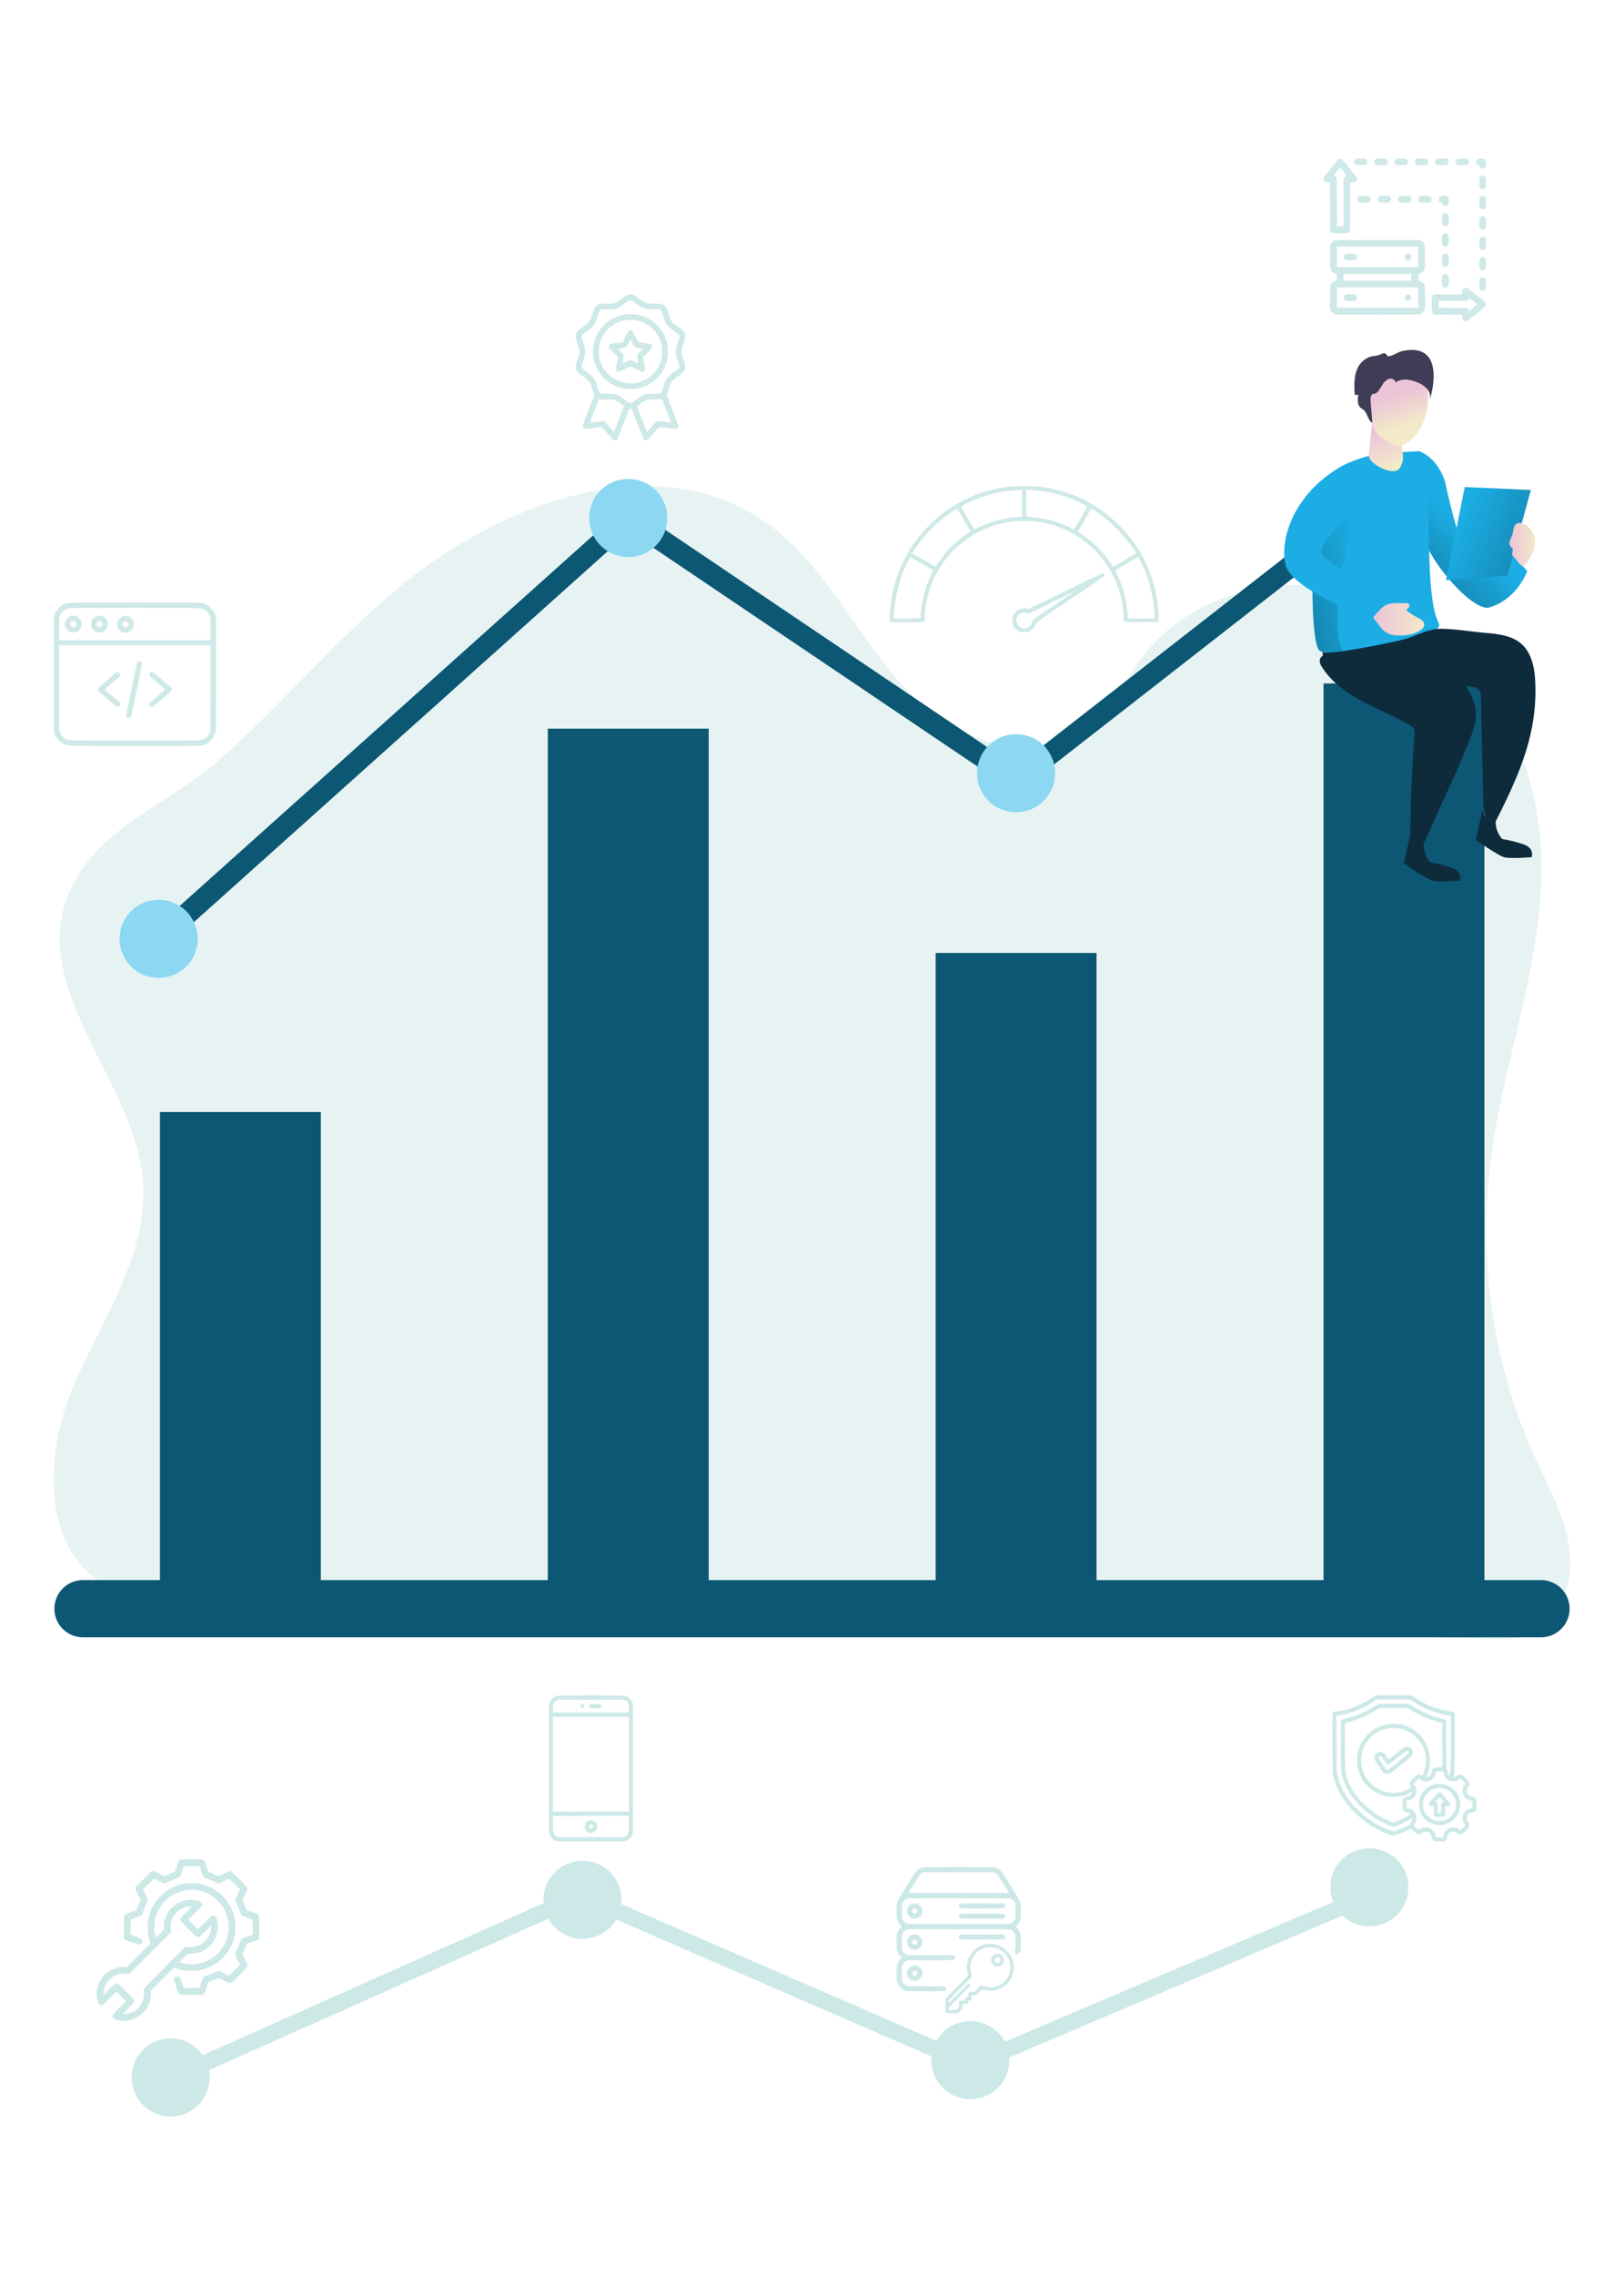
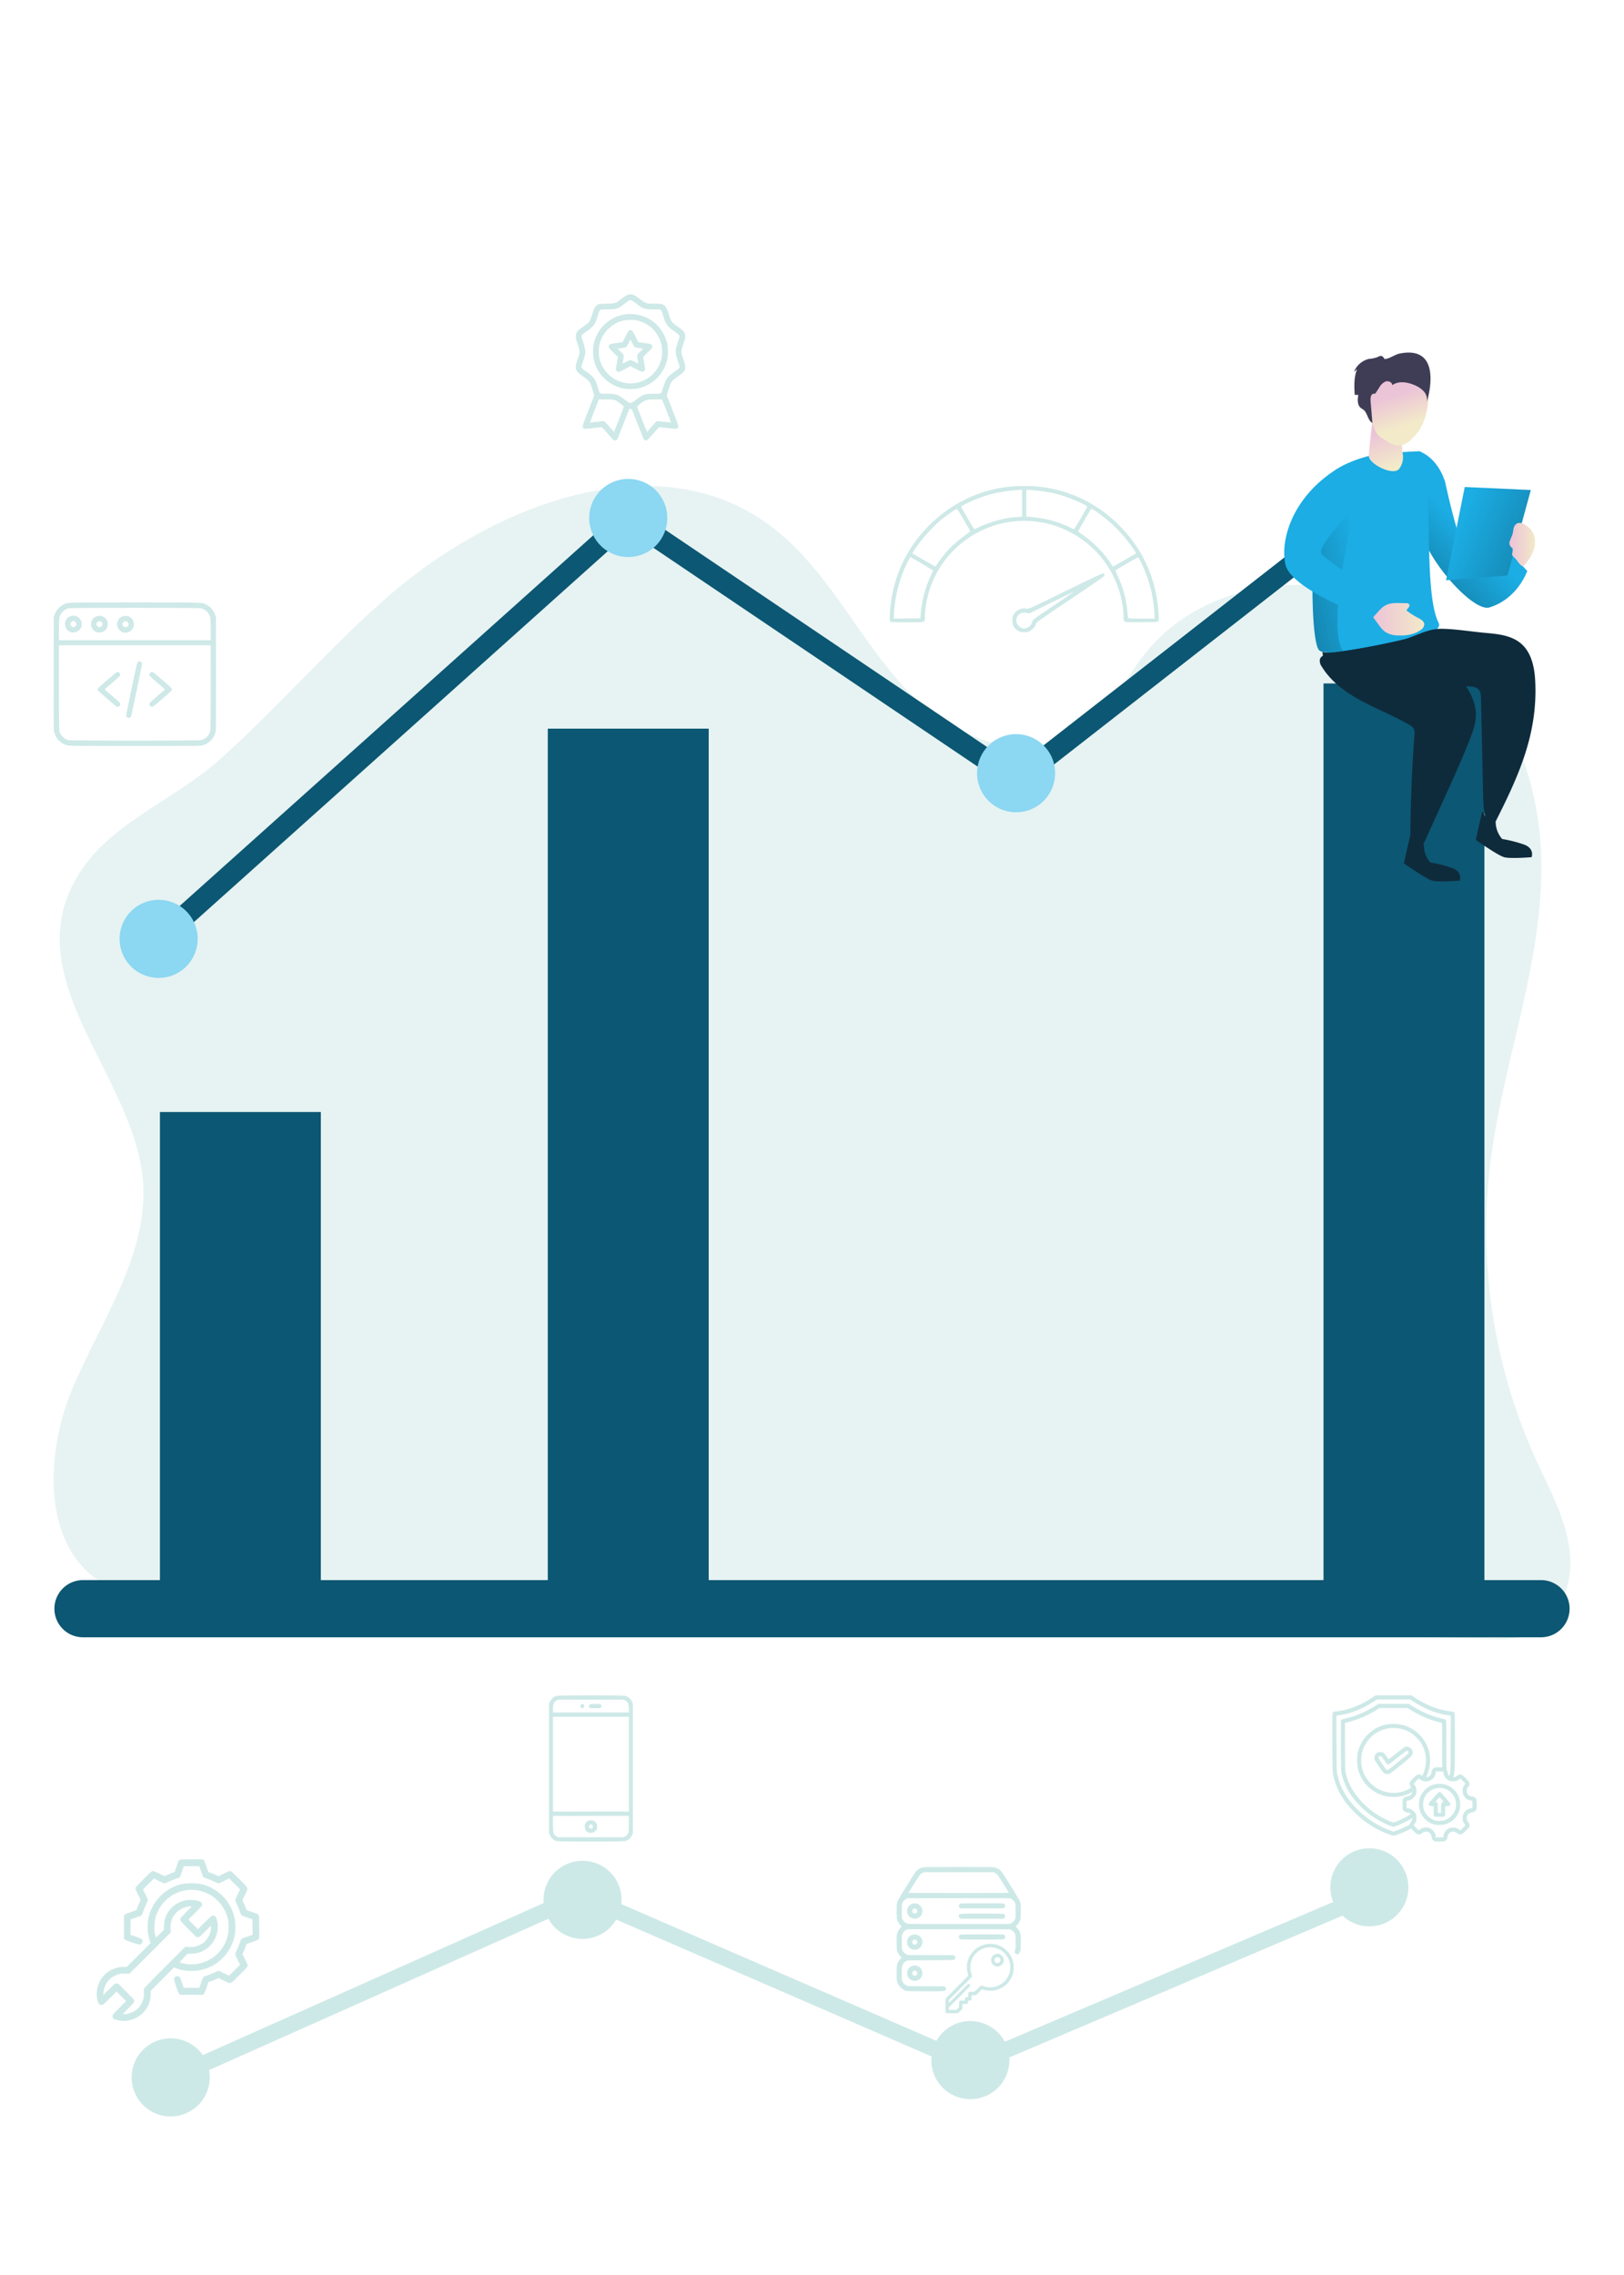
<svg xmlns="http://www.w3.org/2000/svg" xmlns:xlink="http://www.w3.org/1999/xlink" width="500mm" height="700mm" viewBox="0 0 500 700" version="1.1" id="svg1" xml:space="preserve">
  <defs id="defs1">
    <linearGradient id="linear-gradient" x1="710.31" x2="621.38" y1="81.73" y2="171.15" gradientUnits="userSpaceOnUse">
      <stop offset="0" stop-opacity="0" id="stop1" />
      <stop offset="1" id="stop2" />
    </linearGradient>
    <linearGradient xlink:href="#linear-gradient" id="linear-gradient-6" x1="665.31" x2="532.61" y1="104.43" y2="137.07" gradientTransform="matrix(0.665,0,0,0.665,-21.763,107.625)" />
    <linearGradient id="linear-gradient-7" x1="672.42" x2="677.88" y1="38.04" y2="53.99" gradientUnits="userSpaceOnUse">
      <stop offset="0" stop-color="#ecc4d7" id="stop3" />
      <stop offset=".42" stop-color="#efd4d1" id="stop4" />
      <stop offset="1" stop-color="#f2eac9" id="stop5" />
    </linearGradient>
    <linearGradient xlink:href="#linear-gradient-7" id="linear-gradient-8" x1="679.99" x2="684.67" y1="20.67" y2="34.88" gradientTransform="matrix(0.665,0,0,0.665,-21.763,107.625)" />
    <linearGradient xlink:href="#linear-gradient" id="linear-gradient-9" x1="651.54" x2="800.85" y1="80.31" y2="142.39" />
    <linearGradient xlink:href="#linear-gradient-7" id="linear-gradient-10" x1="732.43" x2="744.33" y1="90.2" y2="90.2" gradientTransform="matrix(0.665,0,0,0.665,-21.763,107.625)" />
    <linearGradient xlink:href="#linear-gradient-7" id="linear-gradient-11" x1="669.3" x2="692.9" y1="124.79" y2="124.79" gradientTransform="matrix(0.665,0,0,0.665,-21.763,107.625)" />
    <linearGradient xlink:href="#linear-gradient-7" id="linearGradient1" gradientUnits="userSpaceOnUse" x1="672.42" y1="38.04" x2="677.88" y2="53.99" gradientTransform="matrix(0.665,0,0,0.665,-21.763,107.625)" />
    <linearGradient xlink:href="#linear-gradient" id="linearGradient2" gradientUnits="userSpaceOnUse" x1="710.31" y1="81.73" x2="621.38" y2="171.15" gradientTransform="matrix(0.665,0,0,0.665,-21.763,107.625)" />
    <style id="style1">.fil9{fill:#253035}.fil16{fill:#37474f}.fil1{fill:#e57373}</style>
    <style id="style4">.cls-10{fill:#d7e9f7}</style>
    <style id="style1-7">.fil0{fill:#00a79d}</style>
    <style id="style1-2">.fil0{fill:#00a79d}</style>
    <style id="style1-78">.fil4{fill:#051324}.fil6{fill:#e65100}.fil5{fill:#fffffe}</style>
  </defs>
  <g id="layer1">
    <style id="style1-9">.st0{fill:#ecf4f7}.st1{fill:#1c1d21}</style>
    <g id="g14" transform="translate(0.002)">
      <path fill="#68e1fd" d="m 119.889,183.176 c 32.126,-27.8 81.233,-46.841 115.958,-22.35 17.598,12.408 27.056,33.177 41.344,49.286 14.289,16.11 39.577,27.474 56.876,14.621 7.975,-5.915 12.122,-15.552 18.256,-23.36 18.25,-23.261 54.623,-27.554 80.349,-13.013 25.726,14.541 40.54,44.382 41.79,73.916 1.329,32.658 -11.876,64.074 -15.718,96.532 a 170.276,170.276 0 0 0 14.056,90.099 c 4.26,9.351 9.457,18.609 10.527,28.804 1.07,10.195 -3.383,21.932 -13.059,25.414 -3.928,1.402 -8.214,1.329 -12.381,1.17 L 57.211,492.299 C 48.943,492.053 40.357,491.721 33.026,487.899 12.836,477.352 13.54,447.738 22.492,426.797 31.444,405.855 45.979,385.519 43.959,362.829 40.955,329.148 0.833,297.812 27.483,264.469 37.16,252.347 55.483,244.498 67.226,234.077 85.496,217.848 101.406,199.173 119.889,183.176 Z" opacity="0.18" id="path5" style="opacity:0.5;fill:#cee9e7;fill-opacity:1;stroke-width:0.665" />
      <g id="g7">
        <g id="g3">
          <path style="fill:#cee9e7;fill-opacity:1;stroke-width:0.369" d="m 20.719,229.342 c -1.629,-0.427 -2.91,-1.464 -3.615,-2.929 -0.222,-0.462 -0.447,-1.113 -0.507,-1.466 -0.075,-0.447 -0.099,-5.734 -0.079,-17.881 l 0.028,-17.246 0.252,-0.647 c 0.576,-1.478 1.504,-2.545 2.743,-3.155 1.386,-0.682 -0.038,-0.64 21.97,-0.64 22.008,0 20.584,-0.042 21.97,0.64 1.24,0.61 2.168,1.677 2.743,3.155 l 0.252,0.647 0.028,17.246 c 0.02,12.147 -0.003,17.434 -0.079,17.881 -0.059,0.353 -0.284,1.004 -0.507,1.466 -0.713,1.482 -1.993,2.509 -3.654,2.934 -0.74,0.189 -1.148,0.193 -20.794,0.188 -19.409,-0.005 -20.062,-0.011 -20.753,-0.192 z m 41.247,-1.61 c 1.32,-0.344 2.408,-1.433 2.753,-2.756 0.125,-0.48 0.145,-2.359 0.145,-13.484 V 198.565 H 41.512 18.159 V 211.491 c 0,14.082 -0.021,13.54 0.548,14.457 0.545,0.879 1.392,1.532 2.308,1.778 0.799,0.215 40.128,0.22 40.952,0.005 z m -22.762,-6.975 c -0.168,-0.104 -0.332,-0.296 -0.365,-0.428 -0.037,-0.145 0.61,-3.421 1.645,-8.339 1.592,-7.56 1.722,-8.114 1.958,-8.319 0.139,-0.121 0.364,-0.22 0.499,-0.22 0.301,0 0.818,0.491 0.818,0.776 0,0.191 -3.127,15.169 -3.328,15.941 -0.169,0.649 -0.71,0.909 -1.227,0.589 z m -3.323,-3.361 c -0.526,-0.301 -5.61,-4.729 -5.712,-4.974 -0.062,-0.149 -0.084,-0.382 -0.05,-0.517 0.041,-0.164 0.84,-0.912 2.381,-2.229 3.312,-2.832 3.403,-2.902 3.744,-2.902 0.591,0 1.007,0.819 0.648,1.275 -0.065,0.083 -1.143,1.023 -2.395,2.088 -1.252,1.066 -2.263,1.973 -2.247,2.016 0.016,0.043 0.996,0.897 2.178,1.898 1.182,1 2.249,1.929 2.369,2.065 0.411,0.459 0.247,1.095 -0.339,1.318 -0.293,0.112 -0.322,0.11 -0.577,-0.036 z m 10.567,-0.027 c -0.16,-0.084 -0.324,-0.204 -0.365,-0.268 -0.15,-0.235 -0.076,-0.741 0.143,-0.986 0.121,-0.135 1.187,-1.064 2.369,-2.065 1.182,-1 2.162,-1.854 2.178,-1.898 0.016,-0.043 -0.996,-0.95 -2.247,-2.016 -1.252,-1.066 -2.329,-2.005 -2.395,-2.088 -0.359,-0.456 0.057,-1.275 0.648,-1.275 0.341,0 0.432,0.071 3.744,2.902 1.54,1.317 2.339,2.065 2.381,2.229 0.034,0.136 0.011,0.368 -0.05,0.517 -0.102,0.245 -5.186,4.673 -5.712,4.974 -0.272,0.156 -0.348,0.153 -0.694,-0.027 z m 18.416,-23.619 c 0,-3.631 -0.046,-3.992 -0.624,-4.895 -0.553,-0.865 -1.467,-1.494 -2.483,-1.709 -0.736,-0.156 -39.755,-0.156 -40.492,0 -1.016,0.215 -1.93,0.844 -2.483,1.709 -0.578,0.903 -0.624,1.263 -0.624,4.895 v 3.253 h 23.353 23.353 z m -42.846,0.821 c -1.247,-0.325 -1.997,-1.282 -2.001,-2.556 -0.006,-1.782 1.598,-2.934 3.402,-2.443 0.66,0.179 1.421,0.975 1.631,1.706 0.463,1.608 -0.581,3.149 -2.25,3.32 -0.269,0.027 -0.62,0.015 -0.782,-0.027 z m 1.012,-1.713 c 0.294,-0.152 0.503,-0.519 0.503,-0.884 0,-0.297 -0.416,-0.794 -0.732,-0.873 -0.398,-0.1 -0.915,0.177 -1.084,0.581 -0.135,0.323 -0.132,0.384 0.028,0.711 0.273,0.557 0.763,0.734 1.285,0.465 z m 6.696,1.647 c -0.536,-0.197 -1.17,-0.753 -1.422,-1.247 -0.291,-0.571 -0.349,-1.508 -0.13,-2.084 0.665,-1.742 2.898,-2.26 4.234,-0.981 1.276,1.221 0.95,3.375 -0.631,4.168 -0.585,0.294 -1.473,0.356 -2.051,0.144 z m 1.533,-1.794 c 0.374,-0.374 0.387,-0.85 0.033,-1.27 -0.21,-0.249 -0.324,-0.301 -0.671,-0.301 -0.873,0 -1.266,0.952 -0.647,1.571 0.394,0.394 0.891,0.394 1.285,0 z m 6.344,1.744 c -1.678,-0.758 -2.08,-2.905 -0.786,-4.199 1.63,-1.63 4.394,-0.491 4.399,1.812 0.004,1.848 -1.949,3.138 -3.612,2.386 z m 1.697,-1.716 c 0.385,-0.385 0.365,-1.002 -0.043,-1.346 -0.421,-0.354 -0.896,-0.342 -1.27,0.033 -0.374,0.374 -0.387,0.85 -0.033,1.27 0.344,0.408 0.961,0.428 1.346,0.043 z" id="path261" />
          <path style="fill:#cee9e7;fill-opacity:1;stroke-width:0.332" d="m 188.947,135.446 c -0.11,-0.053 -0.953,-0.98 -1.873,-2.06 -1.42,-1.666 -1.709,-1.964 -1.911,-1.963 -0.131,0 -1.207,0.119 -2.392,0.263 -2.63,0.32 -2.821,0.324 -3.119,0.065 -0.479,-0.416 -0.479,-0.415 1.496,-5.465 l 1.82,-4.652 -0.229,-0.668 c -0.126,-0.367 -0.369,-1.137 -0.541,-1.711 -0.172,-0.574 -0.394,-1.203 -0.493,-1.397 -0.296,-0.58 -0.919,-1.168 -2.046,-1.931 -1.241,-0.84 -1.823,-1.358 -2.148,-1.912 -0.203,-0.346 -0.234,-0.492 -0.228,-1.102 0.006,-0.74 0.071,-0.993 0.743,-2.902 0.321,-0.912 0.372,-1.156 0.376,-1.803 0.005,-0.695 -0.034,-0.861 -0.554,-2.374 -0.498,-1.448 -0.56,-1.704 -0.565,-2.33 -0.011,-1.187 0.408,-1.732 2.324,-3.034 1.821,-1.237 2.095,-1.61 2.683,-3.649 0.567,-1.966 1.048,-2.769 1.889,-3.155 0.354,-0.163 0.624,-0.187 2.594,-0.232 2.607,-0.06 2.724,-0.091 3.957,-1.049 1.954,-1.519 2.735,-1.914 3.601,-1.825 0.639,0.066 1.281,0.4 2.353,1.222 2.143,1.644 2.174,1.655 4.767,1.655 2.201,0 2.574,0.075 3.195,0.643 0.501,0.459 0.854,1.206 1.295,2.742 0.588,2.045 0.847,2.4 2.656,3.634 1.379,0.941 1.775,1.295 2.096,1.874 0.232,0.418 0.26,0.55 0.252,1.174 -0.008,0.617 -0.075,0.899 -0.545,2.286 -0.799,2.358 -0.796,2.547 0.074,5.012 0.417,1.18 0.467,1.397 0.473,2.066 0.006,0.662 -0.021,0.794 -0.233,1.155 -0.311,0.529 -0.946,1.095 -2.091,1.863 -1.128,0.757 -1.799,1.378 -2.073,1.919 -0.114,0.225 -0.348,0.878 -0.52,1.451 -0.172,0.573 -0.417,1.34 -0.544,1.705 l -0.232,0.663 1.823,4.656 c 1.98,5.055 1.979,5.053 1.5,5.47 -0.297,0.258 -0.482,0.254 -3.119,-0.067 -1.185,-0.144 -2.261,-0.262 -2.392,-0.263 -0.201,-2.9e-4 -0.497,0.304 -1.927,1.979 -1.401,1.64 -1.745,1.996 -2.013,2.076 -0.378,0.113 -0.8,-0.053 -0.98,-0.385 -0.059,-0.108 -0.903,-2.235 -1.877,-4.725 l -1.77,-4.528 h -0.383 -0.383 l -1.771,4.528 c -0.974,2.491 -1.819,4.617 -1.878,4.725 -0.12,0.221 -0.538,0.466 -0.779,0.457 -0.087,-0.003 -0.248,-0.049 -0.358,-0.102 z m 1.642,-6.434 c 0.838,-2.147 1.498,-3.945 1.468,-3.995 -0.099,-0.16 -2.019,-1.573 -2.388,-1.757 -0.579,-0.289 -1.343,-0.379 -2.967,-0.35 -0.832,0.015 -1.691,-0.003 -1.908,-0.039 l -0.396,-0.066 -1.389,3.571 c -0.764,1.964 -1.37,3.591 -1.346,3.614 0.024,0.024 0.979,-0.068 2.122,-0.204 1.87,-0.222 2.103,-0.234 2.313,-0.117 0.129,0.071 0.827,0.828 1.553,1.682 0.725,0.854 1.34,1.555 1.366,1.559 0.026,0.004 0.733,-1.75 1.571,-3.898 z m 9.988,2.34 c 0.725,-0.854 1.424,-1.611 1.553,-1.683 0.21,-0.117 0.442,-0.105 2.313,0.117 1.144,0.136 2.099,0.228 2.122,0.205 0.023,-0.023 -0.584,-1.64 -1.349,-3.592 -1.342,-3.425 -1.399,-3.549 -1.608,-3.518 -0.119,0.018 -0.969,0.027 -1.887,0.021 -2.646,-0.019 -2.964,0.078 -4.709,1.427 -0.688,0.532 -0.881,0.727 -0.848,0.855 0.091,0.35 3.003,7.731 3.048,7.726 0.026,-0.003 0.64,-0.705 1.366,-1.558 z m -6.06,-7.446 c 0.17,-0.071 0.797,-0.504 1.392,-0.962 2.114,-1.626 2.47,-1.747 5.217,-1.771 1.713,-0.015 2.079,-0.041 2.261,-0.16 0.297,-0.195 0.334,-0.279 0.796,-1.82 0.78,-2.603 1.307,-3.329 3.495,-4.816 1.236,-0.841 1.56,-1.156 1.56,-1.52 -5e-5,-0.113 -0.236,-0.89 -0.524,-1.727 -0.904,-2.626 -0.905,-3.252 -0.005,-5.908 0.29,-0.857 0.528,-1.642 0.528,-1.744 0,-0.312 -0.497,-0.777 -1.727,-1.613 -2.039,-1.387 -2.563,-2.114 -3.283,-4.558 -0.441,-1.495 -0.633,-1.911 -0.935,-2.026 -0.122,-0.046 -1.044,-0.084 -2.049,-0.084 -2.662,0 -3.297,-0.197 -5.064,-1.575 -1.328,-1.035 -1.701,-1.263 -2.062,-1.263 -0.385,0 -0.53,0.086 -1.841,1.101 -2.015,1.559 -2.554,1.737 -5.256,1.737 -1.025,0 -1.964,0.038 -2.086,0.084 -0.289,0.11 -0.502,0.54 -0.842,1.708 -0.825,2.831 -1.251,3.437 -3.488,4.953 -1.119,0.759 -1.614,1.23 -1.614,1.536 0,0.102 0.238,0.887 0.528,1.744 0.9,2.656 0.899,3.289 -0.005,5.913 -0.287,0.833 -0.522,1.623 -0.523,1.754 -9.3e-4,0.333 0.401,0.708 1.688,1.575 1.317,0.887 2.111,1.665 2.547,2.495 0.178,0.339 0.504,1.213 0.725,1.944 0.509,1.684 0.614,1.93 0.903,2.12 0.207,0.136 0.436,0.151 1.912,0.13 2.75,-0.04 3.454,0.184 5.497,1.748 1.081,0.827 1.561,1.125 1.832,1.133 0.062,0.003 0.252,-0.055 0.422,-0.126 z m -2.306,-4.317 c -2.782,-0.467 -5.566,-2.138 -7.237,-4.343 -1.63,-2.151 -2.39,-4.403 -2.39,-7.08 0,-2.006 0.346,-3.443 1.27,-5.265 2.117,-4.179 6.698,-6.696 11.318,-6.22 4.041,0.416 7.418,2.699 9.202,6.22 0.932,1.839 1.273,3.27 1.267,5.308 -0.006,1.756 -0.285,3.091 -0.976,4.661 -1.556,3.537 -4.896,6.105 -8.744,6.724 -1.012,0.163 -2.731,0.161 -3.711,-0.003 z m 3.53,-1.759 c 4.01,-0.698 7.143,-3.733 7.966,-7.718 0.261,-1.262 0.201,-3.235 -0.135,-4.454 -0.752,-2.727 -2.708,-5.091 -5.199,-6.284 -1.425,-0.683 -2.622,-0.95 -4.258,-0.95 -2.683,0 -4.85,0.873 -6.785,2.732 -1.524,1.464 -2.558,3.426 -2.882,5.469 -0.151,0.951 -0.113,2.552 0.084,3.517 1.047,5.138 6.069,8.582 11.211,7.688 z m -5.47,-3.439 c -0.269,-0.054 -0.64,-0.52 -0.64,-0.804 0,-0.129 0.139,-1.027 0.31,-1.994 l 0.31,-1.758 -1.409,-1.369 c -1.384,-1.345 -1.465,-1.456 -1.416,-1.928 0.029,-0.272 0.217,-0.524 0.481,-0.643 0.15,-0.068 1.068,-0.233 2.039,-0.367 l 1.766,-0.243 0.828,-1.664 c 0.455,-0.915 0.919,-1.75 1.03,-1.855 0.136,-0.128 0.315,-0.191 0.545,-0.191 0.23,0 0.408,0.062 0.545,0.191 0.112,0.105 0.575,0.94 1.03,1.855 l 0.828,1.664 1.766,0.243 c 1.765,0.243 2.277,0.381 2.42,0.649 0.078,0.147 0.121,0.454 0.104,0.754 -0.006,0.099 -0.608,0.753 -1.417,1.539 l -1.407,1.367 0.308,1.758 c 0.169,0.967 0.308,1.866 0.308,1.999 0,0.142 -0.105,0.359 -0.255,0.526 -0.42,0.471 -0.676,0.412 -2.527,-0.575 -0.877,-0.468 -1.643,-0.851 -1.702,-0.851 -0.059,0 -0.816,0.375 -1.682,0.834 -1.602,0.848 -1.816,0.934 -2.162,0.864 z m 2.553,-3.061 c 0.597,-0.314 1.175,-0.572 1.283,-0.572 0.108,0 0.678,0.247 1.265,0.55 0.588,0.302 1.093,0.561 1.123,0.574 0.03,0.014 -0.039,-0.532 -0.154,-1.213 -0.256,-1.52 -0.26,-1.51 0.851,-2.535 0.435,-0.401 0.791,-0.76 0.791,-0.798 0,-0.038 -0.504,-0.139 -1.121,-0.224 -0.617,-0.086 -1.231,-0.212 -1.365,-0.281 -0.181,-0.093 -0.385,-0.408 -0.79,-1.221 -0.3,-0.603 -0.567,-1.096 -0.593,-1.096 -0.026,0 -0.293,0.493 -0.593,1.096 -0.405,0.812 -0.609,1.128 -0.79,1.221 -0.134,0.069 -0.748,0.195 -1.365,0.281 -0.617,0.086 -1.121,0.183 -1.121,0.216 0,0.033 0.39,0.438 0.867,0.9 0.477,0.462 0.891,0.935 0.92,1.052 0.029,0.117 -0.038,0.754 -0.15,1.417 -0.112,0.663 -0.191,1.205 -0.175,1.205 0.016,0 0.517,-0.257 1.115,-0.572 z" id="path262" />
-           <path style="fill:#cee9e7;fill-opacity:1;stroke-width:0.37" d="m 450.706,98.706 c -0.353,-0.216 -0.519,-0.66 -0.52,-1.396 l -3.6e-4,-0.461 -4.355,-0.028 -4.355,-0.028 -0.32,-0.32 -0.32,-0.32 -0.032,-2.226 c -0.035,-2.422 0.021,-2.822 0.439,-3.151 0.249,-0.196 0.366,-0.201 4.6,-0.201 h 4.344 v -0.597 c 0,-0.341 0.066,-0.737 0.155,-0.923 0.188,-0.396 0.715,-0.674 1.112,-0.587 0.298,0.065 5.655,4.29 5.92,4.668 0.238,0.34 0.197,0.804 -0.105,1.162 -0.248,0.295 -4.681,3.882 -5.401,4.371 -0.41,0.278 -0.747,0.289 -1.16,0.038 z m 4.017,-5.1 c -0.259,-0.251 -2.322,-1.857 -2.385,-1.857 -0.041,0 -0.103,0.111 -0.137,0.248 -0.034,0.136 -0.204,0.334 -0.378,0.44 -0.301,0.184 -0.514,0.193 -4.599,0.193 l -4.284,3.8e-4 v 1.024 1.024 l 4.333,0.028 c 4.763,0.031 4.628,0.013 4.925,0.64 l 0.152,0.319 1.228,-0.99 c 0.675,-0.545 1.191,-1.026 1.146,-1.07 z m -43.691,3.118 c -0.31,-0.069 -0.559,-0.226 -0.895,-0.562 -0.677,-0.677 -0.704,-0.872 -0.666,-4.854 0.031,-3.282 0.035,-3.336 0.266,-3.805 0.267,-0.542 0.902,-1.009 1.502,-1.105 l 0.368,-0.059 v -1.009 c 0,-1.105 0.045,-1.027 -0.677,-1.173 -0.211,-0.043 -0.505,-0.238 -0.797,-0.531 -0.674,-0.674 -0.701,-0.872 -0.663,-4.853 l 0.032,-3.332 0.25,-0.486 c 0.178,-0.345 0.388,-0.571 0.727,-0.78 l 0.477,-0.295 12.932,-0.028 c 9.976,-0.021 13.032,0 13.37,0.092 0.554,0.152 1.188,0.77 1.352,1.318 0.086,0.286 0.12,1.411 0.12,3.873 v 3.47 l -0.248,0.498 c -0.278,0.559 -0.755,0.936 -1.392,1.104 l -0.416,0.109 v 1.006 1.006 l 0.505,0.129 c 0.624,0.16 1.255,0.75 1.431,1.339 0.086,0.286 0.12,1.411 0.12,3.873 v 3.47 l -0.248,0.498 c -0.274,0.55 -0.75,0.932 -1.368,1.099 -0.515,0.139 -25.459,0.129 -26.083,-0.011 z m 25.619,-5.146 -0.026,-3.109 -12.509,-0.025 -12.509,-0.025 v 3.134 3.134 h 12.534 12.534 z m -22.35,0.96 c -0.327,-0.134 -0.552,-0.459 -0.608,-0.876 -0.048,-0.356 -0.019,-0.432 0.292,-0.742 l 0.345,-0.345 h 1.408 c 1.567,0 1.755,0.06 1.996,0.636 0.19,0.454 0.027,0.981 -0.379,1.229 -0.269,0.164 -0.49,0.19 -1.585,0.185 -0.7,-0.004 -1.361,-0.042 -1.469,-0.086 z m 18.8,0 c -0.327,-0.134 -0.552,-0.459 -0.608,-0.876 -0.048,-0.356 -0.019,-0.432 0.292,-0.742 0.285,-0.285 0.417,-0.345 0.754,-0.345 0.576,0 0.981,0.405 0.981,0.981 0,0.335 -0.06,0.47 -0.333,0.742 -0.34,0.34 -0.667,0.412 -1.087,0.24 z m 1.42,-7.202 v -1.028 h -10.428 -10.428 v 1.028 1.028 h 10.428 10.428 z m 2.131,-6.291 -0.026,-3.109 -12.509,-0.025 -12.509,-0.025 v 3.134 3.134 h 12.534 12.534 z m -22.35,0.96 c -0.327,-0.134 -0.552,-0.459 -0.608,-0.876 -0.048,-0.356 -0.019,-0.432 0.292,-0.742 l 0.345,-0.345 h 1.408 c 1.567,0 1.755,0.06 1.996,0.636 0.19,0.454 0.027,0.981 -0.379,1.229 -0.269,0.164 -0.49,0.19 -1.585,0.184 -0.7,-0.004 -1.361,-0.042 -1.469,-0.086 z m 18.8,0 c -0.327,-0.134 -0.552,-0.459 -0.608,-0.876 -0.048,-0.356 -0.019,-0.432 0.292,-0.742 0.285,-0.285 0.417,-0.345 0.754,-0.345 0.576,0 0.981,0.405 0.981,0.981 0,0.335 -0.06,0.47 -0.333,0.742 -0.34,0.34 -0.667,0.412 -1.087,0.24 z m 22.719,9.172 -0.345,-0.345 v -1.416 c 0,-1.272 0.019,-1.442 0.197,-1.667 0.294,-0.374 0.78,-0.505 1.208,-0.327 0.577,0.241 0.671,0.554 0.634,2.125 -0.031,1.314 -0.04,1.368 -0.286,1.614 -0.159,0.158 -0.407,0.274 -0.658,0.308 -0.365,0.049 -0.437,0.021 -0.749,-0.291 z m -11.398,-0.916 c -0.383,-0.268 -0.501,-0.716 -0.501,-1.897 0,-1.541 0.27,-2.056 1.077,-2.056 0.807,0 1.077,0.515 1.077,2.056 0,1.541 -0.27,2.056 -1.077,2.056 -0.191,0 -0.451,-0.072 -0.576,-0.16 z m 11.398,-5.35 -0.345,-0.345 v -1.416 c 0,-1.272 0.019,-1.442 0.197,-1.667 0.294,-0.374 0.78,-0.505 1.208,-0.327 0.577,0.241 0.671,0.554 0.634,2.125 -0.031,1.314 -0.04,1.368 -0.286,1.614 -0.159,0.158 -0.407,0.274 -0.658,0.308 -0.365,0.049 -0.437,0.021 -0.749,-0.291 z m -11.398,-0.916 c -0.383,-0.268 -0.501,-0.716 -0.501,-1.897 0,-1.541 0.27,-2.056 1.077,-2.056 0.807,0 1.077,0.515 1.077,2.056 0,1.541 -0.27,2.056 -1.077,2.056 -0.191,0 -0.451,-0.072 -0.576,-0.16 z m 11.398,-5.35 -0.345,-0.345 v -1.416 c 0,-1.272 0.019,-1.442 0.197,-1.667 0.294,-0.374 0.78,-0.505 1.208,-0.327 0.577,0.241 0.671,0.554 0.634,2.125 -0.031,1.314 -0.04,1.368 -0.286,1.614 -0.159,0.158 -0.407,0.274 -0.658,0.308 -0.365,0.049 -0.437,0.021 -0.749,-0.291 z m -11.398,-0.916 c -0.383,-0.268 -0.501,-0.716 -0.501,-1.897 0,-1.541 0.27,-2.056 1.077,-2.056 0.807,0 1.077,0.515 1.077,2.056 0,1.541 -0.27,2.056 -1.077,2.056 -0.191,0 -0.451,-0.072 -0.576,-0.16 z m -34.146,-4.02 c -0.114,-0.022 -0.334,-0.173 -0.49,-0.336 l -0.283,-0.295 -0.027,-7.471 -0.027,-7.471 -0.689,-0.049 c -0.586,-0.042 -0.732,-0.091 -0.977,-0.325 -0.227,-0.217 -0.288,-0.361 -0.288,-0.676 0,-0.22 0.075,-0.509 0.167,-0.643 0.362,-0.525 4.078,-5.151 4.304,-5.358 0.269,-0.247 0.825,-0.292 1.173,-0.094 0.217,0.123 3.676,4.324 4.315,5.24 0.469,0.672 0.484,1.078 0.057,1.506 -0.275,0.275 -0.378,0.31 -1.048,0.353 l -0.743,0.048 v 7.456 c 0,6.734 -0.015,7.478 -0.16,7.684 -0.312,0.446 -0.651,0.502 -2.946,0.488 -1.173,-0.008 -2.226,-0.031 -2.34,-0.054 z m 3.389,-9.504 c 3.6e-4,-7.201 0.006,-7.426 0.193,-7.733 0.106,-0.174 0.304,-0.344 0.44,-0.378 0.136,-0.034 0.248,-0.096 0.248,-0.137 0,-0.063 -1.606,-2.125 -1.857,-2.385 -0.044,-0.045 -0.525,0.47 -1.07,1.146 l -0.99,1.228 0.319,0.152 c 0.645,0.306 0.608,-0.158 0.638,8.058 l 0.027,7.466 h 1.026 1.026 z m 42.154,8.174 -0.345,-0.345 v -1.416 c 0,-1.272 0.019,-1.442 0.197,-1.667 0.294,-0.374 0.78,-0.505 1.208,-0.327 0.577,0.241 0.671,0.554 0.634,2.125 -0.031,1.314 -0.04,1.368 -0.286,1.614 -0.159,0.158 -0.407,0.274 -0.658,0.308 -0.365,0.049 -0.437,0.021 -0.749,-0.291 z m -11.398,-0.916 c -0.383,-0.268 -0.501,-0.716 -0.501,-1.897 0,-1.541 0.27,-2.056 1.077,-2.056 0.807,0 1.077,0.515 1.077,2.056 0,1.541 -0.27,2.056 -1.077,2.056 -0.191,0 -0.451,-0.072 -0.576,-0.16 z m 11.398,-5.35 -0.345,-0.345 v -1.416 c 0,-1.272 0.019,-1.442 0.197,-1.667 0.294,-0.374 0.78,-0.505 1.208,-0.327 0.577,0.241 0.671,0.554 0.634,2.125 -0.031,1.314 -0.04,1.368 -0.286,1.614 -0.159,0.158 -0.407,0.274 -0.658,0.308 -0.365,0.049 -0.437,0.021 -0.749,-0.291 z m -11.398,-0.916 c -0.125,-0.088 -0.29,-0.308 -0.365,-0.489 -0.09,-0.214 -0.252,-0.377 -0.466,-0.466 -0.426,-0.178 -0.648,-0.504 -0.648,-0.95 0,-0.758 0.631,-1.127 1.787,-1.044 0.965,0.069 1.253,0.357 1.322,1.322 0.058,0.804 -0.082,1.31 -0.436,1.589 -0.306,0.24 -0.877,0.258 -1.192,0.038 z m -25.922,-0.96 c -0.403,-0.175 -0.625,-0.508 -0.625,-0.936 0,-0.807 0.515,-1.077 2.056,-1.077 1.541,0 2.056,0.27 2.056,1.077 0,0.437 -0.225,0.765 -0.646,0.941 -0.437,0.183 -2.419,0.18 -2.842,-0.004 z m 6.266,0 c -0.403,-0.175 -0.625,-0.508 -0.625,-0.936 0,-0.807 0.515,-1.077 2.056,-1.077 1.541,0 2.056,0.27 2.056,1.077 0,0.437 -0.225,0.765 -0.646,0.941 -0.437,0.183 -2.419,0.18 -2.842,-0.004 z m 6.267,0 c -0.403,-0.175 -0.625,-0.508 -0.625,-0.936 0,-0.807 0.515,-1.077 2.056,-1.077 1.541,0 2.056,0.27 2.056,1.077 0,0.437 -0.225,0.765 -0.646,0.941 -0.437,0.183 -2.419,0.18 -2.842,-0.004 z m 6.267,0 c -0.403,-0.175 -0.625,-0.508 -0.625,-0.936 0,-0.807 0.515,-1.077 2.056,-1.077 1.541,0 2.056,0.27 2.056,1.077 0,0.437 -0.225,0.765 -0.646,0.941 -0.437,0.183 -2.419,0.18 -2.842,-0.004 z m 18.52,-4.39 -0.345,-0.345 v -1.416 c 0,-1.272 0.019,-1.442 0.197,-1.667 0.294,-0.374 0.78,-0.505 1.208,-0.327 0.577,0.241 0.671,0.554 0.634,2.125 -0.031,1.314 -0.04,1.368 -0.286,1.614 -0.159,0.158 -0.407,0.274 -0.658,0.308 -0.365,0.049 -0.437,0.021 -0.749,-0.291 z m 0,-6.267 c -0.19,-0.19 -0.345,-0.438 -0.345,-0.551 0,-0.144 -0.062,-0.206 -0.206,-0.206 -0.113,0 -0.361,-0.155 -0.551,-0.345 -0.312,-0.312 -0.34,-0.384 -0.291,-0.749 0.034,-0.252 0.15,-0.5 0.308,-0.658 0.24,-0.24 0.31,-0.254 1.229,-0.254 0.935,0 0.986,0.011 1.246,0.271 0.26,0.26 0.271,0.311 0.271,1.246 0,0.919 -0.015,0.989 -0.254,1.229 -0.159,0.159 -0.406,0.275 -0.658,0.308 -0.365,0.049 -0.437,0.021 -0.749,-0.291 z m -38.701,-1.102 c -0.312,-0.312 -0.34,-0.384 -0.291,-0.749 0.034,-0.252 0.15,-0.5 0.308,-0.658 0.247,-0.247 0.295,-0.255 1.647,-0.282 1.249,-0.025 1.426,-0.009 1.706,0.166 0.407,0.253 0.569,0.78 0.379,1.233 -0.241,0.576 -0.429,0.636 -1.996,0.636 h -1.408 z m 6.267,0 c -0.312,-0.312 -0.34,-0.384 -0.291,-0.749 0.034,-0.252 0.15,-0.5 0.308,-0.658 0.247,-0.247 0.295,-0.255 1.647,-0.282 1.249,-0.025 1.426,-0.009 1.706,0.166 0.406,0.253 0.569,0.78 0.379,1.233 -0.241,0.576 -0.429,0.636 -1.996,0.636 h -1.408 z m 6.267,0 c -0.312,-0.312 -0.34,-0.384 -0.291,-0.749 0.034,-0.252 0.15,-0.5 0.308,-0.658 0.247,-0.247 0.295,-0.255 1.647,-0.282 1.249,-0.025 1.426,-0.009 1.706,0.166 0.407,0.253 0.569,0.78 0.379,1.233 -0.241,0.576 -0.429,0.636 -1.996,0.636 h -1.408 z m 6.267,0 c -0.312,-0.312 -0.34,-0.384 -0.291,-0.749 0.034,-0.252 0.15,-0.5 0.308,-0.658 0.247,-0.247 0.295,-0.255 1.647,-0.282 1.249,-0.025 1.426,-0.009 1.706,0.166 0.406,0.253 0.569,0.78 0.379,1.233 -0.241,0.576 -0.429,0.636 -1.996,0.636 h -1.408 z m 6.266,0 c -0.312,-0.312 -0.34,-0.384 -0.291,-0.749 0.034,-0.252 0.15,-0.5 0.308,-0.658 0.247,-0.247 0.295,-0.255 1.647,-0.282 1.249,-0.025 1.426,-0.009 1.706,0.166 0.407,0.253 0.569,0.78 0.379,1.233 -0.241,0.576 -0.429,0.636 -1.996,0.636 h -1.408 z m 6.267,0 c -0.312,-0.312 -0.34,-0.384 -0.291,-0.749 0.034,-0.252 0.15,-0.5 0.308,-0.658 0.247,-0.247 0.295,-0.255 1.647,-0.282 1.249,-0.025 1.426,-0.009 1.706,0.166 0.406,0.253 0.569,0.78 0.379,1.233 -0.241,0.576 -0.429,0.636 -1.996,0.636 h -1.408 z" id="path264" />
          <path style="fill:#cee9e7;fill-opacity:1;stroke-width:0.612" d="m 313.713,194.241 c -1.393,-0.737 -2.01,-1.754 -2.016,-3.326 -0.003,-0.943 0.069,-1.257 0.431,-1.873 0.796,-1.354 2.452,-2.108 3.895,-1.773 0.687,0.159 0.694,0.156 12.098,-5.434 8.375,-4.106 11.475,-5.554 11.653,-5.443 0.134,0.083 0.264,0.327 0.29,0.542 0.043,0.352 -1.01,1.099 -10.467,7.429 -8.193,5.484 -10.538,7.127 -10.62,7.442 -0.235,0.909 -0.912,1.785 -1.749,2.265 -0.703,0.403 -1.017,0.482 -1.894,0.477 -0.705,-0.007 -1.24,-0.105 -1.622,-0.307 z m 2.69,-1.149 c 0.778,-0.377 1.093,-0.783 1.352,-1.745 0.177,-0.657 0.31,-0.758 6.496,-4.899 3.474,-2.326 6.287,-4.257 6.252,-4.292 -0.035,-0.035 -3.116,1.437 -6.847,3.271 l -6.784,3.335 -0.826,-0.198 c -2.615,-0.627 -4.244,2.351 -2.285,4.18 0.756,0.706 1.658,0.825 2.643,0.348 z m -42.344,-1.858 c -0.156,-0.187 -0.178,-0.745 -0.093,-2.306 0.571,-10.455 4.673,-19.783 11.911,-27.082 6.711,-6.768 15.081,-10.907 24.359,-12.045 2.739,-0.336 7.458,-0.336 10.197,0 9.2,1.129 17.512,5.2 24.12,11.814 6.093,6.099 9.945,13.391 11.501,21.775 0.495,2.665 0.863,7.337 0.609,7.739 -0.155,0.245 -0.69,0.278 -5.253,0.316 -5.887,0.05 -5.485,0.171 -5.485,-1.656 0,-3.185 -0.91,-7.339 -2.361,-10.782 -5.737,-13.611 -20.454,-21.218 -34.846,-18.013 -11.203,2.495 -20.146,11.089 -22.996,22.099 -0.585,2.262 -0.977,4.873 -0.977,6.52 0,2.035 0.476,1.87 -5.408,1.87 -4.351,0 -5.102,-0.035 -5.278,-0.247 z m 9.355,-1.695 c 0.268,-4.363 1.482,-9.054 3.272,-12.64 0.365,-0.731 0.606,-1.385 0.535,-1.452 -0.127,-0.121 -6.853,-4.035 -6.934,-4.035 -0.117,0 -1.089,1.901 -1.76,3.443 -1.027,2.358 -1.921,5.135 -2.43,7.547 -0.469,2.222 -0.9,5.582 -0.9,7.018 v 0.934 l 4.087,-0.043 4.087,-0.043 z m 72.06,-0.122 c 0,-1.433 -0.431,-4.795 -0.9,-7.015 -0.698,-3.308 -2.281,-7.662 -3.714,-10.22 -0.392,-0.7 -0.461,-0.751 -0.781,-0.583 -0.796,0.419 -6.511,3.734 -6.627,3.845 -0.069,0.066 0.271,0.952 0.756,1.969 1.545,3.241 2.537,6.883 2.861,10.503 0.1,1.116 0.209,2.12 0.242,2.231 0.046,0.155 1.011,0.202 4.112,0.202 h 4.051 z m -67.111,-15.581 c 0.569,-0.964 2.663,-3.66 3.743,-4.82 1.307,-1.404 3.736,-3.463 5.425,-4.599 0.668,-0.449 1.19,-0.898 1.161,-0.998 -0.029,-0.1 -0.931,-1.697 -2.004,-3.549 -1.325,-2.287 -2.021,-3.341 -2.169,-3.284 -0.405,0.155 -3.058,1.992 -4.358,3.016 -2.869,2.262 -6.921,6.797 -8.774,9.821 l -0.518,0.845 0.684,0.397 c 3.362,1.953 6.36,3.658 6.433,3.658 0.049,0 0.219,-0.22 0.378,-0.489 z m 56.855,-0.908 c 1.323,-0.768 2.896,-1.681 3.494,-2.028 l 1.088,-0.631 -0.518,-0.845 c -1.207,-1.969 -3.559,-4.867 -5.615,-6.919 -2.736,-2.731 -7.41,-6.271 -7.77,-5.886 -0.12,0.129 -3.413,5.788 -3.861,6.637 -0.165,0.313 -0.074,0.412 1.075,1.169 3.362,2.212 6.915,5.817 9.023,9.153 0.259,0.411 0.518,0.747 0.574,0.747 0.057,1.8e-4 1.185,-0.628 2.509,-1.397 z M 301.217,162.289 c 3.43,-1.716 8.835,-3.178 11.749,-3.178 0.39,0 0.937,-0.046 1.215,-0.101 l 0.506,-0.101 v -4.118 -4.118 l -1.335,0.101 c -4.276,0.323 -7.265,0.893 -10.715,2.044 -2.84,0.947 -6.777,2.773 -6.697,3.105 0.098,0.403 3.914,6.911 4.052,6.911 0.075,0 0.626,-0.245 1.225,-0.545 z m 31.528,-2.801 c 1.062,-1.84 1.955,-3.445 1.985,-3.565 0.081,-0.336 -3.963,-2.208 -6.758,-3.13 -3.451,-1.138 -6.412,-1.699 -10.654,-2.019 l -1.335,-0.101 v 4.127 4.127 l 0.85,0.084 c 3.262,0.324 4.498,0.515 6.369,0.987 2.172,0.547 4.573,1.432 6.296,2.32 0.534,0.275 1.049,0.504 1.144,0.509 0.095,0.007 1.042,-1.498 2.104,-3.338 z" id="path273" />
        </g>
        <g id="g6">
          <path style="fill:#cde9e7;fill-opacity:1;stroke-width:0.381" d="m 37.167,621.769 c -1.127,-0.118 -2.093,-0.446 -2.341,-0.795 -0.23,-0.323 -0.266,-0.714 -0.096,-1.049 0.061,-0.121 1.002,-1.116 2.091,-2.212 l 1.98,-1.991 -1.46,-1.463 -1.46,-1.463 -1.967,1.956 c -1.082,1.076 -2.067,2.006 -2.188,2.067 -0.312,0.158 -0.856,0.138 -1.112,-0.041 -0.508,-0.356 -0.901,-2.188 -0.806,-3.759 0.182,-3.024 1.886,-5.617 4.558,-6.936 1.233,-0.609 2.258,-0.859 3.602,-0.878 l 1.081,-0.016 3.649,-3.65 3.649,-3.65 -0.261,-0.79 c -0.496,-1.503 -0.627,-2.377 -0.627,-4.168 0,-1.823 0.133,-2.682 0.657,-4.256 1.342,-4.029 4.552,-7.244 8.575,-8.588 1.481,-0.495 2.331,-0.618 4.279,-0.618 2.463,0 3.911,0.322 5.93,1.318 3.849,1.9 6.437,5.265 7.345,9.553 0.288,1.36 0.307,3.62 0.042,5.011 -0.94,4.93 -4.365,8.872 -9.065,10.437 -1.436,0.478 -2.589,0.655 -4.265,0.655 -1.833,0 -3.541,-0.313 -4.918,-0.903 l -0.434,-0.186 -3.595,3.596 -3.595,3.596 v 0.873 c 0,4.393 -3.121,7.862 -7.512,8.351 -0.499,0.056 -0.93,0.095 -0.958,0.088 -0.028,-0.007 -0.378,-0.047 -0.779,-0.089 z m 2.416,-2.208 c 3.083,-0.789 4.99,-3.51 4.703,-6.713 -0.043,-0.478 -0.022,-0.803 0.066,-1.008 0.071,-0.166 2.947,-3.116 6.392,-6.554 l 6.263,-6.252 1.209,0.032 c 1.506,0.041 2.122,-0.08 3.3,-0.646 0.728,-0.35 1.083,-0.6 1.632,-1.149 1.096,-1.096 1.824,-2.763 1.824,-4.179 v -0.605 l -1.796,1.786 c -1.78,1.77 -1.8,1.786 -2.239,1.786 h -0.443 l -2.45,-2.442 c -2.543,-2.535 -2.684,-2.723 -2.497,-3.322 0.041,-0.13 0.847,-1.018 1.793,-1.975 l 1.72,-1.739 h -0.363 c -1.506,0 -3.252,0.744 -4.369,1.861 -1.344,1.344 -1.938,2.996 -1.81,5.036 l 0.069,1.098 -6.362,6.364 -6.362,6.364 -1.235,-0.03 c -0.983,-0.024 -1.396,0.012 -2.022,0.174 -2.697,0.697 -4.501,2.858 -4.761,5.705 l -0.064,0.706 1.697,-1.678 c 0.933,-0.923 1.796,-1.728 1.917,-1.79 0.321,-0.163 0.751,-0.136 1.047,0.066 0.468,0.318 4.746,4.686 4.846,4.947 0.189,0.498 0.014,0.751 -1.73,2.493 -0.941,0.94 -1.711,1.743 -1.711,1.785 0,0.144 0.974,0.077 1.738,-0.118 z m 20.827,-15.237 c 4.324,-0.542 8.073,-3.646 9.435,-7.812 0.985,-3.014 0.659,-6.441 -0.868,-9.104 -1.631,-2.844 -4.122,-4.768 -7.214,-5.569 -5.156,-1.337 -10.63,1.185 -13.028,6.001 -0.86,1.728 -1.115,2.74 -1.179,4.689 -0.043,1.32 -0.019,1.718 0.154,2.557 0.113,0.547 0.233,1.021 0.265,1.054 0.033,0.033 0.597,-0.476 1.253,-1.131 l 1.194,-1.191 0.051,-1.275 c 0.042,-1.063 0.103,-1.434 0.363,-2.234 0.979,-3.008 3.48,-5.149 6.599,-5.65 1.546,-0.248 3.89,0.073 4.464,0.613 0.297,0.279 0.41,0.796 0.246,1.12 -0.066,0.131 -1.024,1.146 -2.127,2.255 l -2.006,2.018 1.463,1.46 1.463,1.46 1.991,-1.98 c 1.095,-1.089 2.09,-2.03 2.212,-2.091 0.383,-0.194 0.813,-0.132 1.14,0.166 0.568,0.518 0.926,2.605 0.717,4.179 -0.378,2.837 -2.103,5.258 -4.623,6.487 -1.088,0.531 -2.099,0.768 -3.448,0.809 l -1.154,0.035 -1.266,1.268 c -1.015,1.016 -1.236,1.287 -1.115,1.364 0.156,0.099 1.733,0.473 2.269,0.538 0.654,0.08 1.962,0.062 2.75,-0.037 z m -5.205,9.227 c -0.253,-0.213 -0.412,-0.582 -0.966,-2.244 -0.365,-1.094 -0.663,-2.14 -0.663,-2.324 0,-0.496 0.462,-0.925 0.995,-0.925 0.689,0 0.876,0.256 1.474,2.022 l 0.528,1.557 h 2.4 2.4 l 0.513,-1.535 c 0.305,-0.913 0.602,-1.625 0.734,-1.756 0.122,-0.121 0.687,-0.373 1.256,-0.559 0.569,-0.186 1.506,-0.57 2.083,-0.853 0.576,-0.283 1.166,-0.514 1.31,-0.514 0.144,0 0.935,0.334 1.756,0.742 l 1.494,0.742 1.684,-1.684 1.684,-1.684 -0.729,-1.491 c -0.422,-0.862 -0.728,-1.618 -0.726,-1.793 0.002,-0.166 0.226,-0.748 0.5,-1.292 0.273,-0.544 0.66,-1.479 0.86,-2.078 0.213,-0.641 0.455,-1.173 0.586,-1.292 0.123,-0.112 0.939,-0.44 1.813,-0.729 l 1.59,-0.526 -0.027,-2.386 -0.027,-2.386 -1.534,-0.504 c -0.844,-0.277 -1.646,-0.595 -1.784,-0.706 -0.174,-0.14 -0.359,-0.534 -0.608,-1.291 -0.197,-0.599 -0.585,-1.542 -0.863,-2.095 -0.278,-0.553 -0.505,-1.141 -0.505,-1.307 0,-0.173 0.318,-0.936 0.749,-1.796 l 0.749,-1.495 -1.691,-1.689 -1.691,-1.689 -1.527,0.765 c -0.84,0.421 -1.619,0.765 -1.732,0.765 -0.113,0 -0.707,-0.246 -1.322,-0.547 -0.614,-0.301 -1.567,-0.692 -2.119,-0.869 -0.551,-0.177 -1.092,-0.396 -1.202,-0.487 -0.121,-0.1 -0.41,-0.796 -0.737,-1.778 l -0.537,-1.613 h -2.403 -2.403 l -0.513,1.523 c -0.282,0.838 -0.581,1.622 -0.664,1.742 -0.1,0.145 -0.511,0.34 -1.21,0.575 -0.582,0.196 -1.575,0.603 -2.206,0.905 -0.631,0.302 -1.233,0.549 -1.337,0.549 -0.105,0 -0.878,-0.344 -1.718,-0.765 l -1.527,-0.765 -1.691,1.689 -1.691,1.689 0.749,1.495 c 0.412,0.822 0.749,1.615 0.749,1.762 0,0.147 -0.246,0.771 -0.546,1.388 -0.3,0.616 -0.67,1.506 -0.822,1.978 -0.343,1.065 -0.491,1.367 -0.721,1.463 -0.099,0.042 -0.861,0.314 -1.693,0.605 l -1.513,0.529 -0.027,2.373 -0.027,2.373 1.59,0.522 c 1.785,0.586 2.145,0.831 2.145,1.456 0,0.429 -0.395,0.924 -0.81,1.015 -0.425,0.093 -4.27,-1.181 -4.66,-1.545 l -0.277,-0.258 v -3.555 c 0,-3.543 7.8e-4,-3.556 0.227,-3.813 0.166,-0.188 0.687,-0.414 1.934,-0.838 l 1.707,-0.58 0.184,-0.549 c 0.101,-0.302 0.391,-1.012 0.643,-1.578 l 0.459,-1.029 -0.813,-1.623 c -0.792,-1.581 -0.904,-1.929 -0.72,-2.22 0.188,-0.297 4.313,-4.488 4.687,-4.763 0.216,-0.159 0.523,-0.289 0.682,-0.289 0.159,0 1.011,0.362 1.902,0.808 l 1.613,0.808 0.528,-0.269 c 0.291,-0.148 0.982,-0.44 1.537,-0.65 0.555,-0.21 1.044,-0.441 1.087,-0.514 0.043,-0.073 0.319,-0.857 0.612,-1.741 0.43,-1.299 0.586,-1.648 0.81,-1.815 0.265,-0.198 0.427,-0.209 3.623,-0.235 3.033,-0.024 3.379,-0.011 3.699,0.151 0.338,0.171 0.378,0.254 0.956,1.963 l 0.603,1.785 0.756,0.269 c 0.416,0.148 1.135,0.443 1.598,0.657 l 0.841,0.389 1.605,-0.804 c 1.016,-0.509 1.725,-0.804 1.932,-0.804 0.292,0 0.589,0.263 2.825,2.498 3.027,3.027 2.875,2.594 1.723,4.903 l -0.775,1.554 0.413,0.892 c 0.227,0.49 0.517,1.191 0.643,1.556 l 0.231,0.665 1.317,0.431 c 1.87,0.612 2.26,0.792 2.431,1.123 0.119,0.231 0.146,0.912 0.146,3.711 v 3.428 l -0.233,0.271 c -0.178,0.207 -0.639,0.408 -1.938,0.848 l -1.705,0.576 -0.416,1.099 c -0.229,0.605 -0.519,1.3 -0.644,1.546 l -0.228,0.447 0.835,1.694 c 0.806,1.637 0.831,1.707 0.72,2.076 -0.089,0.298 -0.641,0.905 -2.521,2.775 -2.918,2.902 -2.505,2.762 -4.791,1.622 l -1.546,-0.771 -1.202,0.506 c -0.661,0.278 -1.38,0.569 -1.598,0.646 l -0.395,0.141 -0.567,1.7 c -0.442,1.325 -0.628,1.753 -0.846,1.94 l -0.279,0.24 h -3.466 -3.466 z" id="path265" />
          <path id="path266" style="fill:#cde9e7;fill-opacity:1;stroke-width:0.332" d="m 181.938,521.639 c -5.051,0 -10.103,0.05 -10.487,0.15 -0.996,0.259 -1.814,0.983 -2.216,1.959 l -0.205,0.499 v 19.895 19.895 l 0.205,0.499 c 0.394,0.958 1.216,1.696 2.177,1.955 0.722,0.194 20.268,0.199 21.012,0.005 0.996,-0.259 1.814,-0.983 2.216,-1.96 l 0.205,-0.499 v -19.895 -19.895 l -0.205,-0.499 c -0.401,-0.976 -1.22,-1.7 -2.216,-1.959 -0.384,-0.1 -5.436,-0.15 -10.487,-0.15 z m -10.081,1.335 h 10.081 10.081 l 0.47,0.245 c 0.872,0.455 1.131,1.098 1.131,2.797 v 0.91 h -11.682 -11.682 v -0.91 c 0,-1.699 0.26,-2.342 1.131,-2.797 z m 7.446,1.318 c -0.295,0 -0.615,0.343 -0.615,0.659 0,0.214 0.064,0.345 0.231,0.477 0.127,0.1 0.3,0.182 0.383,0.182 0.295,0 0.615,-0.343 0.615,-0.659 0,-0.316 -0.32,-0.659 -0.615,-0.659 z m 3.953,0 c -1.354,0 -1.488,0.014 -1.701,0.182 -0.168,0.132 -0.231,0.263 -0.231,0.477 0,0.214 0.064,0.345 0.231,0.477 0.213,0.168 0.347,0.182 1.701,0.182 1.354,0 1.488,-0.015 1.701,-0.182 0.168,-0.132 0.231,-0.263 0.231,-0.477 0,-0.214 -0.064,-0.345 -0.231,-0.477 -0.213,-0.168 -0.347,-0.182 -1.701,-0.182 z m -13,3.953 h 11.682 11.682 v 14.581 14.581 h -9.431 c -5.988,0 -11.965,0 -12.848,0 h -1.086 v -14.581 z m 13.934,30.479 h 9.431 v 2.228 c 0,1.225 -0.04,2.441 -0.088,2.701 -0.12,0.641 -0.469,1.113 -1.043,1.413 l -0.47,0.245 h -10.081 -10.081 l -0.47,-0.245 c -0.575,-0.3 -0.923,-0.773 -1.043,-1.414 -0.049,-0.26 -0.088,-1.476 -0.088,-2.701 v -2.228 h 1.086 c 4.276,0.082 8.535,-1.6e-4 12.848,0 z m -2.252,1.361 c -0.704,0 -1.246,0.283 -1.632,0.851 -0.231,0.34 -0.257,0.449 -0.257,1.081 0,0.63 0.026,0.741 0.253,1.076 0.258,0.38 0.654,0.678 1.087,0.818 0.399,0.129 1.136,0.027 1.547,-0.214 0.207,-0.121 0.491,-0.391 0.633,-0.599 0.231,-0.34 0.257,-0.449 0.257,-1.081 0,-0.632 -0.026,-0.741 -0.257,-1.081 -0.385,-0.568 -0.928,-0.851 -1.632,-0.851 z m 0,1.274 c 0.55,0 0.832,0.757 0.423,1.138 -0.106,0.099 -0.296,0.179 -0.423,0.179 -0.337,0 -0.615,-0.298 -0.615,-0.659 0,-0.361 0.278,-0.659 0.615,-0.659 z" />
          <path id="path269" style="fill:#cde9e7;fill-opacity:1;stroke-width:0.158" d="m 295.169,574.466 c -10.313,0 -10.598,0.003 -11.163,0.148 -0.319,0.082 -0.767,0.255 -0.996,0.386 -0.837,0.479 -1.087,0.821 -3.841,5.26 -1.425,2.297 -2.676,4.369 -2.779,4.602 -0.31,0.702 -0.358,1.211 -0.327,3.47 0.027,2.004 0.035,2.099 0.215,2.568 0.235,0.614 0.668,1.27 1.058,1.603 l 0.302,0.258 -0.44,0.471 c -0.533,0.571 -0.883,1.205 -1.042,1.893 -0.099,0.425 -0.115,0.89 -0.092,2.682 0.027,2.098 0.034,2.182 0.214,2.654 0.236,0.614 0.668,1.27 1.058,1.603 l 0.302,0.258 -0.44,0.471 c -0.524,0.56 -0.88,1.2 -1.035,1.856 -0.137,0.58 -0.162,4.113 -0.035,4.816 0.268,1.479 1.644,2.882 3.094,3.157 v 1.9e-4 c 0.211,0.04 2.757,0.074 5.847,0.079 6.088,0.009 5.9,0.024 6.106,-0.47 0.136,-0.327 0.075,-0.654 -0.165,-0.88 l -0.184,-0.173 -5.652,-0.037 -5.652,-0.037 -0.414,-0.194 c -0.591,-0.277 -0.929,-0.605 -1.209,-1.174 l -0.244,-0.496 v -2.056 c 0,-1.801 0.017,-2.104 0.137,-2.449 0.182,-0.523 0.75,-1.14 1.262,-1.371 l 0.394,-0.178 7.096,-0.037 c 7.663,-0.04 7.316,-0.02 7.502,-0.429 0.151,-0.332 0.097,-0.663 -0.148,-0.908 l -0.228,-0.228 -7.076,-0.021 -7.076,-0.021 -0.496,-0.244 c -0.568,-0.28 -0.896,-0.618 -1.174,-1.209 l -0.194,-0.414 v -2.054 c 0,-1.8 0.017,-2.103 0.137,-2.447 0.182,-0.523 0.75,-1.14 1.262,-1.371 l 0.394,-0.178 h 15.724 15.724 l 0.394,0.178 c 0.512,0.231 1.08,0.848 1.262,1.371 0.12,0.344 0.137,0.646 0.137,2.41 -9e-5,1.901 -0.01,2.043 -0.167,2.48 -0.147,0.408 -0.156,0.496 -0.074,0.747 0.128,0.392 0.543,0.604 0.94,0.48 0.321,-0.1 0.448,-0.261 0.688,-0.868 0.169,-0.428 0.178,-0.546 0.204,-2.615 0.022,-1.791 0.007,-2.256 -0.092,-2.682 -0.16,-0.688 -0.509,-1.322 -1.042,-1.893 l -0.44,-0.471 0.302,-0.258 c 0.39,-0.334 0.823,-0.99 1.058,-1.603 0.179,-0.469 0.187,-0.564 0.215,-2.563 0.033,-2.397 -0.018,-2.839 -0.418,-3.649 -0.151,-0.306 -1.401,-2.368 -2.778,-4.581 -2.658,-4.274 -2.92,-4.631 -3.752,-5.107 -0.229,-0.131 -0.677,-0.305 -0.996,-0.386 -0.565,-0.145 -0.85,-0.148 -11.163,-0.148 z M 284.45,576.072 h 10.719 10.719 l 0.422,0.198 c 0.232,0.109 0.551,0.329 0.71,0.489 0.21,0.212 3.037,4.655 3.568,5.606 v 9e-5 c 0.042,0.074 -3.063,0.093 -15.415,0.093 -8.507,0 -15.467,-0.013 -15.467,-0.028 0,-0.12 3.348,-5.384 3.583,-5.635 0.166,-0.177 0.495,-0.412 0.731,-0.523 z m -5.005,7.993 h 15.724 15.724 l 0.394,0.178 c 0.512,0.231 1.08,0.848 1.262,1.371 0.12,0.344 0.137,0.648 0.137,2.449 v 2.056 l -0.244,0.496 c -0.28,0.568 -0.618,0.896 -1.209,1.174 l -0.414,0.194 -15.462,0.011 c -8.504,0.006 -15.606,-0.018 -15.782,-0.052 -0.436,-0.087 -1.025,-0.419 -1.303,-0.735 -0.127,-0.144 -0.317,-0.448 -0.424,-0.676 l -0.194,-0.414 v -2.054 c 0,-1.8 0.017,-2.103 0.137,-2.447 0.182,-0.523 0.75,-1.14 1.262,-1.371 z m 22.895,1.569 c -6.285,0 -6.621,0.006 -6.812,0.137 -0.551,0.374 -0.379,1.245 0.279,1.415 v 1e-4 c 0.08,0.021 3.071,0.033 6.645,0.027 6.167,-0.01 6.509,-0.018 6.7,-0.148 0.43,-0.292 0.43,-1.003 0,-1.295 -0.192,-0.13 -0.527,-0.137 -6.812,-0.137 z m -20.805,0.021 c -0.1,0.004 -0.201,0.014 -0.303,0.03 -0.528,0.083 -0.892,0.268 -1.268,0.644 -1.196,1.196 -0.803,3.217 0.752,3.866 0.599,0.25 1.39,0.232 1.932,-0.042 0.72,-0.365 1.184,-0.987 1.304,-1.748 0.241,-1.536 -0.921,-2.808 -2.416,-2.75 z m -0.024,1.592 c 0.607,-0.081 1.087,0.513 0.8,1.144 -0.047,0.103 -0.195,0.239 -0.329,0.302 -0.369,0.175 -0.614,0.14 -0.911,-0.13 -0.351,-0.319 -0.249,-1.045 0.174,-1.238 0.09,-0.041 0.179,-0.066 0.266,-0.078 z m 20.829,1.562 c -7.162,0 -6.816,-0.022 -7.064,0.458 -0.164,0.318 -0.086,0.678 0.2,0.919 l 0.227,0.191 h 6.637 6.637 l 0.227,-0.191 c 0.286,-0.241 0.365,-0.601 0.2,-0.919 -0.249,-0.481 0.098,-0.458 -7.064,-0.458 z m 0,6.386 c -6.285,0 -6.621,0.007 -6.812,0.137 -0.551,0.374 -0.379,1.245 0.279,1.415 v 10e-5 c 0.08,0.021 3.071,0.033 6.645,0.027 6.167,-0.01 6.509,-0.018 6.7,-0.148 0.43,-0.292 0.43,-1.003 0,-1.295 -0.192,-0.13 -0.527,-0.137 -6.812,-0.137 z m -20.805,0.021 c -0.1,0.004 -0.201,0.014 -0.303,0.03 -0.528,0.083 -0.892,0.268 -1.268,0.644 -1.196,1.196 -0.803,3.217 0.752,3.866 0.599,0.25 1.39,0.232 1.932,-0.042 0.72,-0.365 1.184,-0.986 1.304,-1.748 0.241,-1.536 -0.921,-2.808 -2.416,-2.75 z m 0.133,1.581 c 0.177,0.013 0.353,0.09 0.498,0.234 0.38,0.38 0.286,1 -0.184,1.223 -0.369,0.175 -0.614,0.14 -0.911,-0.13 -0.231,-0.21 -0.287,-0.576 -0.135,-0.895 0.144,-0.303 0.438,-0.455 0.732,-0.433 z m 23.138,1.306 c -1.921,0.018 -3.841,0.857 -5.161,2.27 -0.995,1.066 -1.631,2.362 -1.891,3.859 -0.07,0.4 -0.071,1.756 -10e-4,2.171 0.059,0.356 0.223,1.015 0.321,1.292 l 0.066,0.186 -3.485,3.487 c -1.958,1.959 -3.504,3.538 -3.528,3.604 -0.028,0.076 -0.044,0.823 -0.044,2.099 0,2.188 -0.004,2.151 0.263,2.314 v 0 c 0.127,0.076 0.221,0.081 1.79,0.082 1.054,0 1.699,-0.016 1.774,-0.044 0.157,-0.059 1.258,-1.151 1.332,-1.322 0.042,-0.097 0.058,-0.326 0.058,-0.824 v -0.69 h 0.712 c 0.985,0 1.046,-0.037 1.083,-0.668 l 0.021,-0.355 0.355,-0.021 c 0.62,-0.037 0.668,-0.109 0.668,-1 v -0.628 h 0.558 c 0.307,0 0.622,-0.012 0.699,-0.027 0.112,-0.021 0.325,-0.209 1.038,-0.916 l 0.898,-0.889 0.459,0.139 c 0.752,0.228 1.191,0.291 2.087,0.291 0.851,0.003 1.128,-0.032 1.878,-0.228 2.615,-0.683 4.67,-2.855 5.211,-5.509 0.488,-2.388 -0.246,-4.823 -1.977,-6.553 -1.309,-1.309 -2.934,-2.025 -4.8,-2.115 -0.128,-0.006 -0.256,-0.008 -0.384,-0.007 z m 0.123,1.048 c 0.186,0 0.371,0.011 0.553,0.03 1.529,0.161 2.802,0.784 3.865,1.889 0.833,0.866 1.347,1.852 1.607,3.078 0.124,0.585 0.133,1.662 0.02,2.254 -0.188,0.979 -0.65,2.006 -1.23,2.734 -0.246,0.309 -0.815,0.861 -1.142,1.108 -1.621,1.226 -3.769,1.572 -5.666,0.912 -0.264,-0.092 -0.539,-0.182 -0.61,-0.201 -0.269,-0.07 -0.394,0.021 -1.37,0.996 l -0.921,0.92 h -0.797 c -0.746,0 -0.805,0.006 -0.908,0.087 -0.206,0.162 -0.234,0.275 -0.234,0.933 v 0.607 h -0.303 c -0.544,0 -0.74,0.196 -0.74,0.74 v 0.303 h -0.669 c -1.113,0 -1.125,0.014 -1.125,1.253 l -9e-5,0.856 -0.387,0.385 -0.387,0.385 h -1.178 -1.178 v -0.365 -0.365 l 3.272,-3.277 c 2.481,-2.485 3.277,-3.306 3.293,-3.397 0.056,-0.323 -0.145,-0.569 -0.465,-0.569 h -0.192 l -2.923,2.922 c -1.608,1.607 -2.937,2.922 -2.954,2.922 -0.017,0 -0.031,-0.202 -0.031,-0.449 v -0.449 l 3.529,-3.529 c 2.775,-2.775 3.541,-3.563 3.584,-3.689 0.063,-0.183 0.057,-0.211 -0.182,-0.9 -0.24,-0.693 -0.311,-1.141 -0.311,-1.962 0,-1.29 0.329,-2.384 1.034,-3.44 0.31,-0.464 0.974,-1.158 1.443,-1.509 1.049,-0.784 2.404,-1.223 3.706,-1.218 z m 2.192,2.006 c -0.475,-0.008 -0.953,0.161 -1.34,0.51 -0.856,0.77 -0.852,2.175 0.008,2.925 0.238,0.208 0.711,0.426 1.009,0.468 v -2e-4 c 1.899,0.261 3.03,-2.031 1.65,-3.347 -0.38,-0.362 -0.853,-0.548 -1.328,-0.556 z m -0.048,1.052 c 0.167,-0.005 0.335,0.037 0.483,0.129 0.118,0.073 0.247,0.202 0.321,0.321 0.245,0.397 0.131,0.93 -0.259,1.212 -0.156,0.113 -0.221,0.132 -0.48,0.142 -0.323,0.013 -0.45,-0.032 -0.668,-0.234 -0.211,-0.196 -0.288,-0.401 -0.27,-0.719 0.013,-0.236 0.038,-0.313 0.146,-0.463 0.176,-0.243 0.45,-0.379 0.728,-0.387 z m -25.539,2.568 c -0.1,0.004 -0.201,0.014 -0.303,0.03 -0.528,0.083 -0.892,0.268 -1.268,0.644 -1.196,1.196 -0.803,3.217 0.752,3.866 0.599,0.25 1.39,0.233 1.932,-0.042 0.72,-0.365 1.184,-0.987 1.304,-1.748 0.241,-1.536 -0.921,-2.808 -2.416,-2.75 z m 0.133,1.581 c 0.177,0.013 0.353,0.09 0.498,0.234 0.38,0.38 0.286,1 -0.184,1.223 -0.369,0.175 -0.614,0.14 -0.911,-0.13 -0.231,-0.21 -0.287,-0.576 -0.135,-0.895 0.144,-0.303 0.438,-0.455 0.732,-0.433 z" />
          <path style="fill:#cde9e7;fill-opacity:1;stroke-width:0.176" d="m 441.534,566.471 c -0.459,-0.231 -0.671,-0.586 -0.77,-1.288 -0.099,-0.7 -0.408,-1.175 -0.928,-1.427 -0.705,-0.341 -1.389,-0.231 -2.097,0.338 -0.776,0.625 -1.325,0.484 -2.47,-0.635 l -0.823,-0.805 -0.867,0.441 c -1.44,0.733 -4.063,1.738 -4.537,1.738 -0.288,0 -2.249,-0.692 -3.341,-1.179 -2.082,-0.928 -4.375,-2.336 -6.307,-3.871 -1.271,-1.01 -3.621,-3.348 -4.548,-4.525 -2.341,-2.971 -3.781,-5.994 -4.411,-9.256 -0.187,-0.967 -0.194,-1.277 -0.227,-9.944 -0.04,-10.416 -0.165,-9.305 1.066,-9.439 3.878,-0.42 7.795,-1.945 11.556,-4.498 l 0.715,-0.485 h 5.502 5.502 l 0.753,0.504 c 3.635,2.434 7.174,3.876 10.679,4.352 1.582,0.215 1.734,0.264 1.852,0.603 0.128,0.367 0.136,15.296 0.009,17.056 -0.049,0.679 -0.15,1.555 -0.225,1.945 -0.075,0.39 -0.119,0.726 -0.098,0.747 0.099,0.099 0.645,-0.119 1.023,-0.408 0.493,-0.377 0.922,-0.516 1.325,-0.429 0.432,0.093 2.393,2.048 2.518,2.51 0.114,0.424 -0.014,0.967 -0.287,1.214 -0.833,0.754 -0.637,2.341 0.35,2.836 0.187,0.094 0.564,0.196 0.838,0.227 0.525,0.06 0.822,0.228 1.13,0.639 0.165,0.221 0.191,0.406 0.217,1.582 0.018,0.793 -0.01,1.467 -0.069,1.664 -0.143,0.478 -0.626,0.868 -1.159,0.936 -1.162,0.148 -1.752,0.688 -1.823,1.666 -0.041,0.573 0.067,0.874 0.529,1.467 0.616,0.79 0.46,1.281 -0.806,2.546 -1.339,1.337 -1.762,1.448 -2.737,0.721 -0.741,-0.553 -1.49,-0.602 -2.183,-0.144 -0.43,0.285 -0.677,0.748 -0.752,1.413 -0.06,0.525 -0.228,0.822 -0.639,1.13 -0.224,0.167 -0.401,0.19 -1.673,0.213 -1.281,0.023 -1.46,0.008 -1.789,-0.159 z m 2.874,-1.609 c 0.118,-0.968 0.774,-1.849 1.698,-2.283 0.437,-0.205 0.634,-0.24 1.33,-0.239 0.885,0.002 1.357,0.167 1.885,0.663 l 0.252,0.236 0.81,-0.807 0.81,-0.807 -0.317,-0.432 c -0.468,-0.637 -0.612,-1.144 -0.563,-1.971 0.089,-1.48 1.104,-2.6 2.545,-2.807 l 0.476,-0.069 v -1.132 -1.132 l -0.498,-0.072 c -1.433,-0.206 -2.434,-1.319 -2.523,-2.804 -0.05,-0.827 0.095,-1.334 0.563,-1.971 l 0.317,-0.432 -0.798,-0.794 -0.798,-0.794 -0.264,0.221 c -0.619,0.518 -1.023,0.653 -1.943,0.653 -0.767,-1.7e-4 -0.915,-0.028 -1.342,-0.252 -0.924,-0.486 -1.525,-1.317 -1.641,-2.27 l -0.058,-0.471 -1.144,-0.025 -1.144,-0.025 -0.051,0.489 c -0.229,2.217 -2.945,3.354 -4.791,2.006 l -0.415,-0.303 -0.803,0.806 -0.803,0.806 0.278,0.316 c 0.447,0.509 0.684,1.257 0.638,2.01 -0.049,0.779 -0.288,1.345 -0.806,1.907 -0.48,0.521 -1.129,0.86 -1.771,0.927 l -0.487,0.05 v 1.154 1.154 l 0.487,0.05 c 0.642,0.066 1.291,0.406 1.771,0.927 0.609,0.66 0.781,1.122 0.781,2.089 -1.7e-4,0.885 -0.165,1.354 -0.663,1.885 l -0.236,0.252 0.808,0.812 0.808,0.812 0.277,-0.211 c 0.895,-0.682 2.014,-0.875 2.972,-0.513 1.029,0.388 1.848,1.405 1.954,2.424 l 0.051,0.489 1.144,-0.025 1.144,-0.025 z m -2.806,-3.472 c -2.813,-0.762 -4.738,-3.271 -4.738,-6.175 0,-2.811 1.725,-5.169 4.447,-6.079 0.845,-0.283 2.29,-0.346 3.23,-0.142 2.922,0.635 5.028,3.24 5.028,6.221 0,2.779 -1.749,5.17 -4.447,6.081 -0.868,0.293 -2.612,0.339 -3.52,0.094 z m 2.843,-1.231 c 0.909,-0.232 1.663,-0.666 2.357,-1.359 0.979,-0.977 1.498,-2.205 1.495,-3.536 -0.006,-2.867 -2.248,-5.131 -5.081,-5.131 -2.313,0 -4.351,1.572 -4.948,3.816 -0.169,0.635 -0.169,1.898 0,2.533 0.469,1.761 1.982,3.269 3.698,3.684 0.664,0.161 1.834,0.158 2.479,-0.006 z m -2.856,-1.372 c -0.172,-0.218 -0.188,-0.36 -0.188,-1.621 v -1.382 l -0.609,-0.049 c -0.483,-0.039 -0.643,-0.09 -0.771,-0.249 -0.321,-0.397 -0.231,-0.553 1.348,-2.357 1.379,-1.574 1.537,-1.725 1.805,-1.725 0.162,0 0.374,0.071 0.472,0.159 0.311,0.277 2.714,3.054 2.825,3.265 0.276,0.523 -0.196,0.932 -1.075,0.932 h -0.457 v 1.483 c 0,1.322 -0.018,1.5 -0.166,1.633 -0.14,0.126 -0.392,0.15 -1.581,0.15 h -1.416 z m 2.097,-2.429 c 0.032,-1.628 0.095,-1.827 0.599,-1.887 0.225,-0.027 0.211,-0.054 -0.383,-0.731 -0.339,-0.387 -0.648,-0.703 -0.686,-0.703 -0.078,0 -1.271,1.312 -1.271,1.397 0,0.03 0.089,0.054 0.197,0.054 0.108,0 0.272,0.068 0.363,0.15 0.148,0.134 0.166,0.311 0.166,1.618 0,0.807 0.027,1.495 0.06,1.529 0.033,0.033 0.255,0.06 0.493,0.06 h 0.433 z m -13.571,6.836 c 0.592,-0.203 1.693,-0.667 2.447,-1.031 1.185,-0.573 1.384,-0.699 1.465,-0.934 0.052,-0.149 0.24,-0.462 0.418,-0.695 0.279,-0.365 0.513,-0.993 0.409,-1.096 -0.018,-0.018 -0.299,0.13 -0.623,0.329 -0.968,0.596 -3.34,1.735 -4.296,2.063 l -0.893,0.307 -0.741,-0.254 c -2.902,-0.997 -6.095,-2.957 -8.596,-5.276 -3.562,-3.303 -5.751,-6.865 -6.63,-10.785 -0.2,-0.894 -0.204,-1.023 -0.237,-8.573 -0.018,-4.216 -0.01,-7.758 0.018,-7.87 0.07,-0.28 0.215,-0.341 1.46,-0.619 2.893,-0.645 5.811,-1.865 8.662,-3.622 l 1.407,-0.867 h 4.685 4.685 l 0.715,0.469 c 3.036,1.99 7.051,3.659 10.132,4.21 0.208,0.037 0.413,0.152 0.525,0.294 0.18,0.229 0.183,0.345 0.174,7.606 -0.008,6.676 0.005,7.395 0.139,7.6 0.081,0.124 0.171,0.45 0.2,0.725 0.051,0.495 0.342,1.149 0.539,1.214 0.131,0.043 0.293,-0.861 0.401,-2.243 0.045,-0.574 0.082,-4.462 0.084,-8.64 l 0.002,-7.596 -0.295,-0.049 c -0.162,-0.027 -0.683,-0.113 -1.157,-0.191 -1.531,-0.252 -3.519,-0.826 -5.082,-1.468 -1.706,-0.7 -4.255,-2.09 -5.572,-3.037 l -0.354,-0.255 h -5.129 -5.129 l -0.96,0.622 c -3.49,2.26 -7.088,3.709 -10.398,4.186 -0.399,0.058 -0.82,0.124 -0.935,0.147 l -0.209,0.042 0.035,8.55 c 0.034,8.342 0.039,8.572 0.23,9.451 0.425,1.961 1.032,3.632 1.892,5.21 2.892,5.306 8.722,10.163 14.597,12.161 0.449,0.153 0.822,0.28 0.829,0.282 0.007,0.002 0.497,-0.162 1.089,-0.365 z m 0.134,-2.839 c 1.494,-0.611 4.073,-2.016 4.073,-2.22 0,-0.15 -0.583,-0.399 -1.111,-0.474 -0.586,-0.083 -0.886,-0.25 -1.198,-0.667 -0.172,-0.23 -0.187,-0.377 -0.187,-1.78 0,-1.403 0.015,-1.55 0.187,-1.78 0.309,-0.414 0.6,-0.574 1.191,-0.654 0.708,-0.096 1.207,-0.414 1.465,-0.934 0.106,-0.213 0.174,-0.406 0.152,-0.428 -0.022,-0.022 -0.317,0.104 -0.655,0.281 -1.563,0.816 -3.196,1.195 -5.152,1.194 -1.97,0 -3.542,-0.383 -5.195,-1.262 -2.915,-1.551 -4.863,-4.039 -5.713,-7.298 -0.281,-1.077 -0.383,-3.12 -0.214,-4.276 0.616,-4.215 3.64,-7.801 7.673,-9.101 1.157,-0.373 2.151,-0.521 3.503,-0.522 3.006,-0.002 5.626,1.057 7.804,3.158 3.421,3.298 4.388,8.349 2.434,12.708 -0.25,0.559 -0.251,0.567 -0.062,0.567 0.353,0 0.982,-0.377 1.214,-0.727 0.138,-0.208 0.258,-0.566 0.307,-0.914 0.085,-0.599 0.25,-0.899 0.669,-1.212 0.217,-0.162 0.408,-0.191 1.424,-0.217 l 1.173,-0.03 v -6.802 c 0,-5.362 -0.024,-6.809 -0.113,-6.838 -0.062,-0.02 -0.746,-0.206 -1.52,-0.413 -2.582,-0.692 -5.206,-1.836 -7.782,-3.392 l -1.294,-0.781 h -4.307 -4.307 l -0.752,0.488 c -1.139,0.739 -2.976,1.719 -4.292,2.291 -1.348,0.585 -3.728,1.391 -4.836,1.637 l -0.753,0.167 0.033,7.351 c 0.032,7.184 0.037,7.371 0.232,8.231 1.23,5.424 5.886,10.875 11.872,13.9 1.196,0.604 2.528,1.139 2.845,1.142 0.125,0.002 0.661,-0.175 1.191,-0.391 z m 0.059,-8.773 c 1.03,-0.129 2.182,-0.478 3.167,-0.96 1.051,-0.514 1.087,-0.556 0.801,-0.943 -0.289,-0.391 -0.364,-0.808 -0.222,-1.237 0.148,-0.45 1.692,-2.046 2.23,-2.307 0.462,-0.224 0.975,-0.183 1.344,0.107 l 0.226,0.178 0.175,-0.344 c 0.686,-1.348 1.064,-3.221 0.984,-4.874 -0.128,-2.641 -1.127,-4.849 -3.038,-6.717 -1.884,-1.841 -4.245,-2.796 -6.916,-2.796 -4.55,0 -8.455,2.981 -9.67,7.382 -0.292,1.059 -0.396,2.924 -0.226,4.082 0.558,3.816 3.403,7.054 7.128,8.111 1.409,0.4 2.605,0.495 4.017,0.317 z m -3.927,-5.843 c -0.425,-0.19 -0.585,-0.383 -1.791,-2.157 -1.454,-2.138 -1.458,-2.145 -1.413,-2.845 0.041,-0.646 0.271,-1.059 0.785,-1.411 0.269,-0.184 0.429,-0.219 1.013,-0.219 0.621,0 0.729,0.027 1.029,0.255 0.184,0.14 0.578,0.617 0.876,1.06 0.297,0.442 0.583,0.83 0.635,0.863 0.052,0.032 1.115,-0.764 2.364,-1.768 1.248,-1.005 2.42,-1.89 2.605,-1.967 1.119,-0.468 2.474,0.457 2.474,1.689 0,0.87 -0.122,0.999 -3.585,3.793 -1.747,1.409 -3.305,2.624 -3.462,2.7 -0.351,0.168 -1.162,0.173 -1.529,0.008 z m 4.22,-3.711 c 2.553,-2.072 3.045,-2.508 3.07,-2.725 0.037,-0.323 -0.205,-0.605 -0.52,-0.604 -0.171,0 -0.959,0.582 -2.889,2.133 -1.459,1.173 -2.726,2.132 -2.816,2.132 -0.297,0 -0.565,-0.277 -1.216,-1.255 -0.355,-0.533 -0.728,-1.06 -0.83,-1.173 -0.356,-0.393 -0.974,-0.186 -0.967,0.324 0.004,0.296 2.25,3.651 2.504,3.741 0.093,0.033 0.272,0.022 0.397,-0.023 0.125,-0.046 1.595,-1.194 3.267,-2.551 z" id="path272" />
          <path id="path300" style="opacity:1;fill:#cde9e7;fill-opacity:1;paint-order:markers stroke fill" d="m 421.07,568.714 a 12.023,12.023 0 0 0 -4.943,1.3 12.023,12.023 0 0 0 -5.657,15.212 L 309.35,628.231 a 12.023,12.023 0 0 0 -16.055,-5.06 12.023,12.023 0 0 0 -4.985,4.776 l -97.011,-42.074 a 12.023,12.023 0 0 0 -3.447,-9.81 12.023,12.023 0 0 0 -17.003,0 12.023,12.023 0 0 0 -3.47,9.499 L 62.427,632.351 a 12.023,12.023 0 0 0 -1.375,-1.652 12.023,12.023 0 0 0 -17.003,0 12.023,12.023 0 0 0 0,17.003 12.023,12.023 0 0 0 17.003,0 12.023,12.023 0 0 0 3.309,-10.739 L 168.837,590.388 a 12.023,12.023 0 0 0 2.011,2.678 12.023,12.023 0 0 0 17.003,0 12.023,12.023 0 0 0 1.87,-2.425 l 97.07,42.098 a 12.023,12.023 0 0 0 1.253,6.604 12.023,12.023 0 0 0 16.171,5.251 12.023,12.023 0 0 0 6.532,-11.524 L 413.345,589.437 a 12.023,12.023 0 0 0 13.703,1.999 12.023,12.023 0 0 0 5.251,-16.171 12.023,12.023 0 0 0 -11.228,-6.552 z" />
        </g>
      </g>
    </g>
    <g id="g13" transform="translate(-0.239)">
      <g id="g12">
        <polyline fill="none" stroke="#004879" stroke-miterlimit="10" stroke-width="9.96" points="592.41 85.06 446.24 199.05 266.56 77.87 49.01 272.72" id="polyline7" transform="matrix(0.665,0,0,0.665,16.511,107.625)" style="stroke:#0c5773;stroke-opacity:1" />
        <g id="g10">
          <circle cx="-169.56" cy="238.973" r="12.023" fill="#68e1fd" transform="rotate(-45)" id="circle10" style="fill:#8cd7f2;fill-opacity:1;stroke-width:0.665" />
          <circle cx="24.244" cy="249.641" r="12.023" fill="#68e1fd" transform="rotate(-45)" id="circle11" style="fill:#8cd7f2;fill-opacity:1;stroke-width:0.665" />
          <circle cx="170.884" cy="354.141" r="12.023" fill="#68e1fd" transform="rotate(-27.01)" id="circle12" style="fill:#8cd7f2;fill-opacity:1;stroke-width:0.665" />
        </g>
      </g>
      <g id="g9">
        <rect width="49.539" height="152.83" x="49.481" y="342.154" fill="#68e1fd" id="rect7" style="fill:#0c5773;fill-opacity:1;stroke-width:0.665" />
-         <rect width="49.539" height="201.758" x="288.31" y="293.226" fill="#68e1fd" id="rect8" style="fill:#0c5773;fill-opacity:1;stroke-width:0.665" />
        <rect width="49.539" height="270.782" x="168.896" y="224.202" fill="#68e1fd" id="rect9" style="fill:#0c5773;fill-opacity:1;stroke-width:0.665" />
        <rect width="49.539" height="284.686" x="407.724" y="210.292" fill="#68e1fd" id="rect10" style="fill:#0c5773;fill-opacity:1;stroke-width:0.665" />
        <path fill="#68e1fd" d="M 474.689,503.783 H 25.789 a 8.799,8.799 0 0 1 -8.799,-8.799 v 0 a 8.799,8.799 0 0 1 8.799,-8.799 H 474.689 a 8.799,8.799 0 0 1 8.799,8.799 v 0 a 8.799,8.799 0 0 1 -8.799,8.799 z" id="path15" style="fill:#0c5773;fill-opacity:1;stroke-width:0.665" />
      </g>
      <g id="g8">
        <path fill="#68e1fd" d="m 445.194,148.378 c 0,0 5.39,25.972 9.969,27.959 4.579,1.987 9.603,-6.174 9.969,-6.101 0.366,0.073 5.317,5.45 5.317,5.45 0,0 -2.858,8.533 -11.65,11.212 -4.878,1.482 -19.087,-14.289 -21.068,-23.786 a 69.463,69.463 0 0 1 -0.665,-24.278 c 0,0 5.569,1.462 8.128,9.544 z" id="path6" style="fill:#1bade4;fill-opacity:1;stroke-width:0.665" />
        <path fill="url(#linear-gradient)" d="m 445.194,148.378 c 0,0 5.39,25.972 9.969,27.959 4.579,1.987 9.603,-6.174 9.969,-6.101 0.366,0.073 5.317,5.45 5.317,5.45 0,0 -2.858,8.533 -11.65,11.212 -4.878,1.482 -19.087,-14.289 -21.068,-23.786 a 69.463,69.463 0 0 1 -0.665,-24.278 c 0,0 5.569,1.462 8.128,9.544 z" style="isolation:isolate;fill:url(#linearGradient2);stroke-width:0.665" id="path7" />
        <path fill="#68e1fd" d="m 422.093,140.19 c 0,0 -10.281,2.266 -14.369,7.656 -4.087,5.39 -4.546,49.333 -1.329,52.25 3.217,2.918 39.623,-3.05 36.772,-8.454 -5.41,-10.248 -0.778,-52.835 -6.081,-52.782 -5.303,0.053 -14.993,1.329 -14.993,1.329 z" id="path17" style="fill:#1bade4;fill-opacity:1;stroke-width:0.665" />
        <path fill="url(#linear-gradient-6)" d="m 417.228,156.267 c 0,0 -8.985,37.317 -3.389,44.076 0,0 -5.443,1.475 -7.45,-0.266 -2.007,-1.741 -3.263,-23.925 0.166,-33.894 3.429,-9.969 10.673,-9.916 10.673,-9.916 z" style="isolation:isolate;fill:url(#linear-gradient-6);stroke-width:0.665" id="path18" />
        <path fill="url(#linear-gradient-7)" d="m 422.777,129.783 c 0,0 -1.017,8.028 -1.097,10.487 -0.08,2.459 7.63,6.367 9.371,3.941 a 5.981,5.981 0 0 0 1.017,-4.878 l -0.512,-5.317 z" id="path19" style="fill:url(#linearGradient1);stroke-width:0.665" />
        <path fill="url(#linear-gradient-8)" d="m 422.186,121.063 c 0,0 -0.665,11.185 3.17,13.518 3.835,2.333 5.981,4.652 10.72,-0.744 4.739,-5.397 4.22,-14.355 3.183,-15.664 -1.037,-1.309 -13.81,-9.132 -17.073,2.891 z" id="path20" style="fill:url(#linear-gradient-8);stroke-width:0.665" />
-         <path fill="#3f3d56" d="m 418.072,113.606 c -1.03,2.466 -0.891,5.237 -0.738,7.902 h 1.09 c -0.213,1.409 -0.332,3.09 0.751,3.988 0.299,0.253 0.665,0.419 0.957,0.665 1.11,0.964 1.329,3.376 2.658,3.988 -0.166,-1.994 -0.339,-3.988 -0.512,-5.981 -0.086,-1.017 -0.246,-2.738 0.744,-2.991 0.226,-0.053 0.472,-0.04 0.665,-0.106 a 1.887,1.887 0 0 0 0.964,-0.817 c 0.385,-0.578 0.764,-1.156 1.143,-1.741 a 4.413,4.413 0 0 1 1.954,-1.927 c 0.871,-0.326 2.093,0.186 2.107,1.117 1.874,-1.369 4.513,-0.984 6.646,-0.106 a 8.042,8.042 0 0 1 2.991,1.934 3.895,3.895 0 0 1 1.023,3.323 c 1.548,-5.357 3.283,-17.12 -8.268,-14.907 -1.688,0.326 -3.104,1.608 -4.818,1.728 0.206,0 -0.538,-0.824 -0.665,-0.884 -0.591,-0.253 -1.063,0.093 -1.588,0.319 a 10.574,10.574 0 0 1 -2.525,0.512 6.573,6.573 0 0 0 -4.579,3.988 z" id="path21" style="stroke-width:0.665" />
+         <path fill="#3f3d56" d="m 418.072,113.606 c -1.03,2.466 -0.891,5.237 -0.738,7.902 h 1.09 c -0.213,1.409 -0.332,3.09 0.751,3.988 0.299,0.253 0.665,0.419 0.957,0.665 1.11,0.964 1.329,3.376 2.658,3.988 -0.166,-1.994 -0.339,-3.988 -0.512,-5.981 -0.086,-1.017 -0.246,-2.738 0.744,-2.991 0.226,-0.053 0.472,-0.04 0.665,-0.106 c 0.385,-0.578 0.764,-1.156 1.143,-1.741 a 4.413,4.413 0 0 1 1.954,-1.927 c 0.871,-0.326 2.093,0.186 2.107,1.117 1.874,-1.369 4.513,-0.984 6.646,-0.106 a 8.042,8.042 0 0 1 2.991,1.934 3.895,3.895 0 0 1 1.023,3.323 c 1.548,-5.357 3.283,-17.12 -8.268,-14.907 -1.688,0.326 -3.104,1.608 -4.818,1.728 0.206,0 -0.538,-0.824 -0.665,-0.884 -0.591,-0.253 -1.063,0.093 -1.588,0.319 a 10.574,10.574 0 0 1 -2.525,0.512 6.573,6.573 0 0 0 -4.579,3.988 z" id="path21" style="stroke-width:0.665" />
        <path fill="#68e1fd" d="m 410.05,145.507 c 0,0 8.587,2.426 7.178,10.753 0,0 -11.351,11.597 -10.235,13.956 1.117,2.359 21.719,14.681 21.719,14.681 l -6.566,5.403 c 0,0 -24.47,-8.759 -26.152,-16.615 -1.681,-7.856 2.379,-20.038 14.056,-28.179 z" id="path22" style="fill:#1bade4;fill-opacity:1;stroke-width:0.665" />
        <polygon fill="#68e1fd" points="645.03,106.63 653.68,63.49 684.26,64.89 673.46,104.45 " id="polygon22" transform="matrix(0.665,0,0,0.665,16.511,107.625)" style="fill:#1bade4;fill-opacity:1" />
        <polygon fill="url(#linear-gradient-9)" points="653.68,63.49 684.26,64.89 673.46,104.45 645.03,106.63 " style="isolation:isolate;fill:url(#linear-gradient-9)" id="polygon23" transform="matrix(0.665,0,0,0.665,16.511,107.625)" />
        <path fill="url(#linear-gradient-10)" d="m 465.81,170.363 a 0.864,0.864 0 0 0 0,0.432 1.063,1.063 0 0 0 0.399,0.425 c 1.13,0.891 1.608,2.592 2.971,3.044 a 13.498,13.498 0 0 0 2.785,-3.928 7.656,7.656 0 0 0 0.665,-5.397 6.334,6.334 0 0 0 -3.104,-3.609 2.499,2.499 0 0 0 -2.18,-0.299 2.273,2.273 0 0 0 -1.097,1.582 c -0.16,0.665 -0.186,1.329 -0.392,1.954 a 18.954,18.954 0 0 0 -0.864,2.173 1.801,1.801 0 0 0 0.492,1.622 c 0.239,0.253 0.346,0.146 0.459,0.465 a 4.925,4.925 0 0 1 -0.133,1.535 z" id="path23" style="fill:url(#linear-gradient-10);stroke-width:0.665" />
        <path fill="url(#linear-gradient-11)" d="m 433.172,185.602 a 1.09,1.09 0 0 1 0.897,0.286 0.897,0.897 0 0 1 -0.146,1.043 3.988,3.988 0 0 0 -0.665,0.897 22.822,22.822 0 0 0 3.549,2.273 c 0.871,0.459 1.901,1.037 1.941,1.994 a 2.299,2.299 0 0 1 -1.203,1.828 c -1.994,1.329 -4.459,1.708 -6.839,1.602 a 7.364,7.364 0 0 1 -4.027,-1.117 8.846,8.846 0 0 1 -1.874,-2.04 l -1.635,-2.206 a 0.272,0.272 0 0 1 0,-0.432 l 1.947,-2.14 c 2.306,-2.506 4.838,-2.02 8.055,-1.987 z" id="path24" style="fill:url(#linear-gradient-11);stroke-width:0.665" />
        <path fill="#3f3d56" d="m 460.819,252.56 c -1.748,1.475 -3.23,-0.552 -3.516,-2.206 a 35.735,35.735 0 0 1 -0.432,-5.589 q -0.339,-14.933 -0.665,-29.867 c 0,-0.95 -0.073,-1.994 -0.665,-2.698 -0.731,-0.837 -1.994,-0.95 -3.064,-0.997 l -1.861,-0.086 -27.388,-1.296 c -3.389,-0.16 -6.872,-0.339 -9.969,-1.728 -3.097,-1.389 -5.762,-4.273 -5.855,-7.669 0.053,1.841 23.925,-3.263 25.959,-3.948 3.775,-1.256 6.899,-3.077 10.813,-3.004 4.479,0.086 9.098,0.884 13.558,1.276 3.821,0.339 7.922,0.784 10.82,3.29 3.104,2.658 4.074,7.038 4.327,11.119 0.924,16.136 -4.765,28.983 -12.062,43.405 z" id="path25" style="fill:#0e2b3c;fill-opacity:1;stroke-width:0.665" />
        <path fill="#3f3d56" d="m 454.631,219.942 c 0,2.499 -0.844,4.925 -1.748,7.257 -1.994,5.151 -4.24,10.168 -6.513,15.186 q -3.688,8.121 -7.37,16.263 c -0.432,0.95 -1.023,2.034 -2.06,2.187 -1.216,0.173 -1.941,-0.937 -2.266,-2.24 a 6.872,6.872 0 0 1 -0.206,-1.774 q 0.1,-15.372 1.263,-30.718 a 3.629,3.629 0 0 0 -0.173,-1.794 3.469,3.469 0 0 0 -1.495,-1.329 c -4.712,-2.751 -9.823,-4.719 -14.621,-7.311 -4.798,-2.592 -9.411,-5.888 -12.242,-10.54 a 3.037,3.037 0 0 1 -0.611,-2.14 c 0.272,-1.289 1.841,-1.741 3.137,-1.947 l 26.73,-4.287 c 5.981,-0.964 10.461,7.656 13.445,11.83 2.419,3.383 4.732,7.144 4.732,11.358 z" id="path27" style="fill:#0e2b3c;fill-opacity:1;stroke-width:0.665" />
        <path fill="#25233a" d="m 434.461,256.787 -1.994,8.852 c 0,0 6.752,4.752 8.713,5.317 1.961,0.565 8.48,0 8.48,0 0,0 1.023,-2.705 -2.426,-3.914 a 40.062,40.062 0 0 0 -6.646,-1.675 8.121,8.121 0 0 1 -1.961,-5.596 c 0,0 -2.612,0.472 -4.167,-2.984 z m 22.138,-7.204 -1.994,8.846 c 0,0 6.752,4.758 8.713,5.317 1.961,0.558 8.48,0 8.48,0 0,0 1.023,-2.705 -2.426,-3.914 a 40.54,40.54 0 0 0 -6.646,-1.681 8.095,8.095 0 0 1 -1.994,-5.589 c 0,0 -2.579,0.479 -4.134,-2.977 z" id="path28" style="fill:#0e2b3c;fill-opacity:1;stroke-width:0.665" />
      </g>
    </g>
  </g>
</svg>